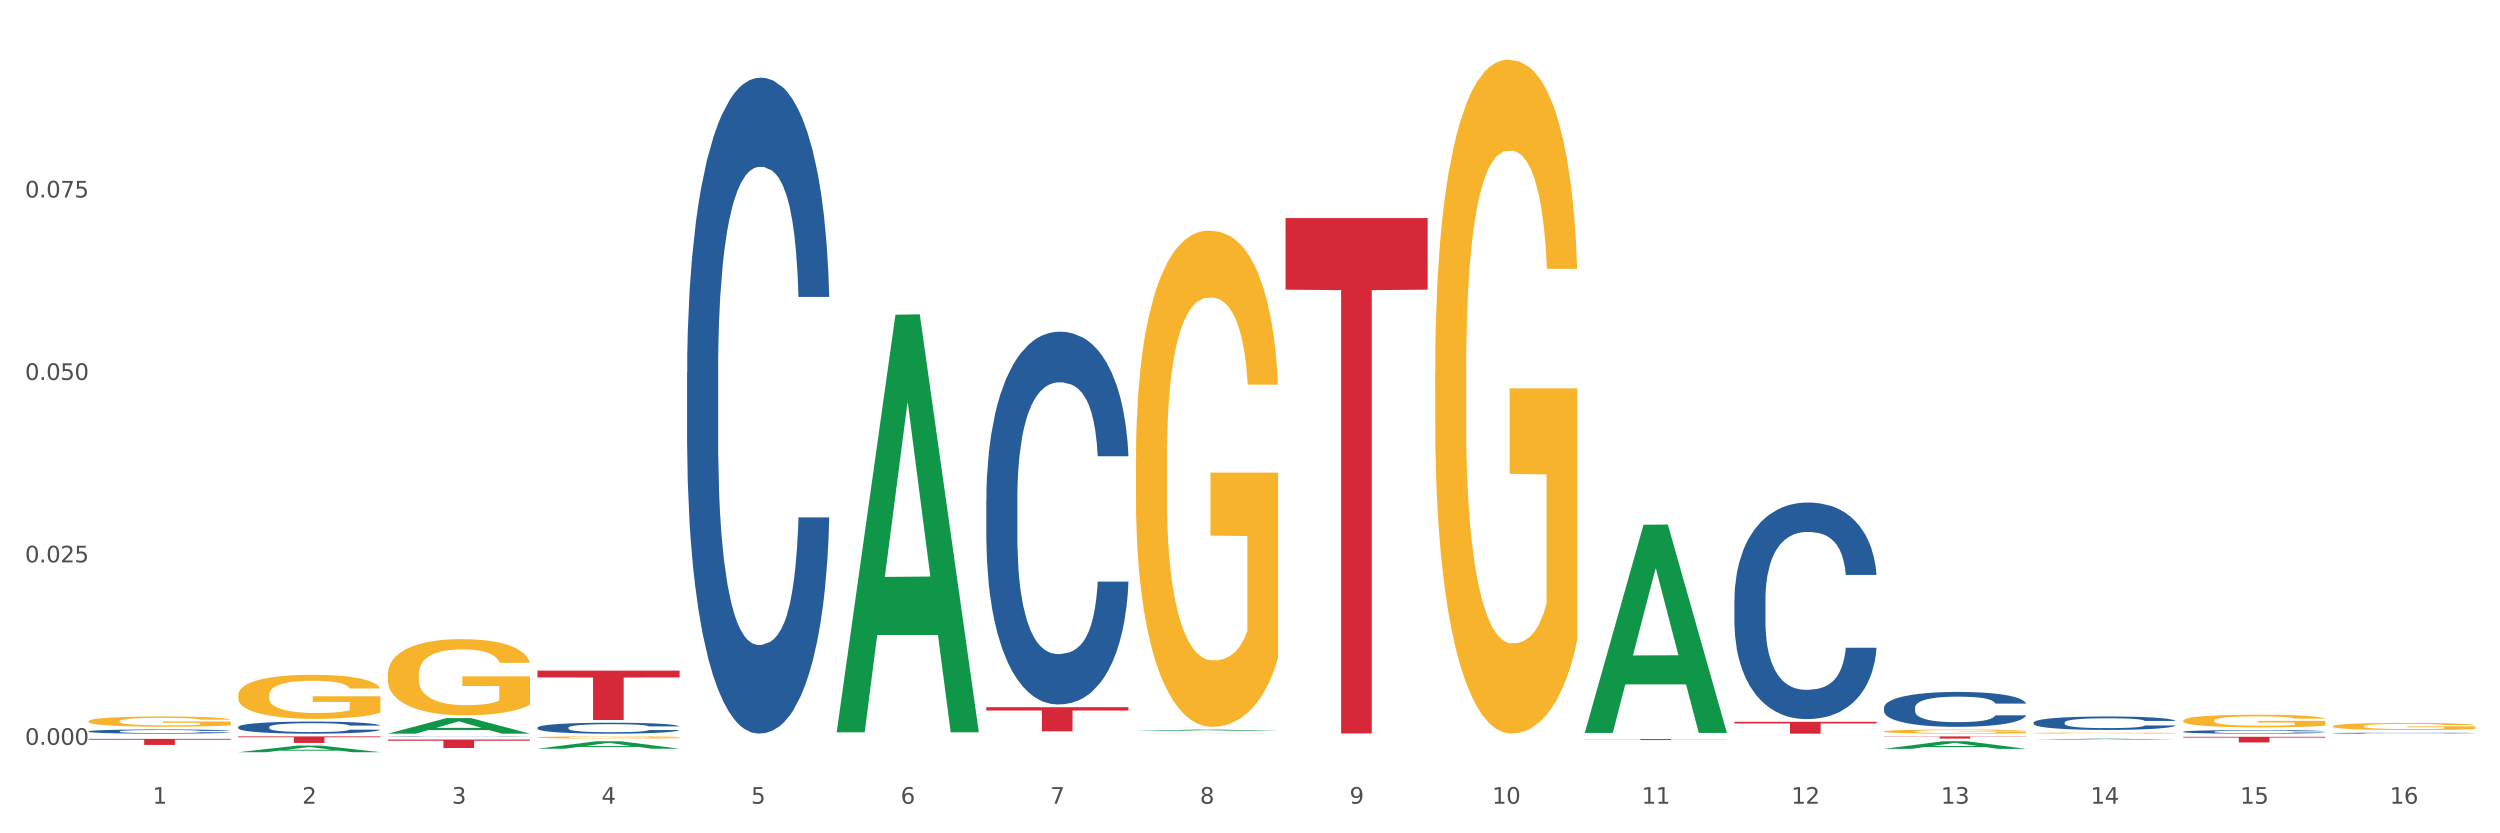
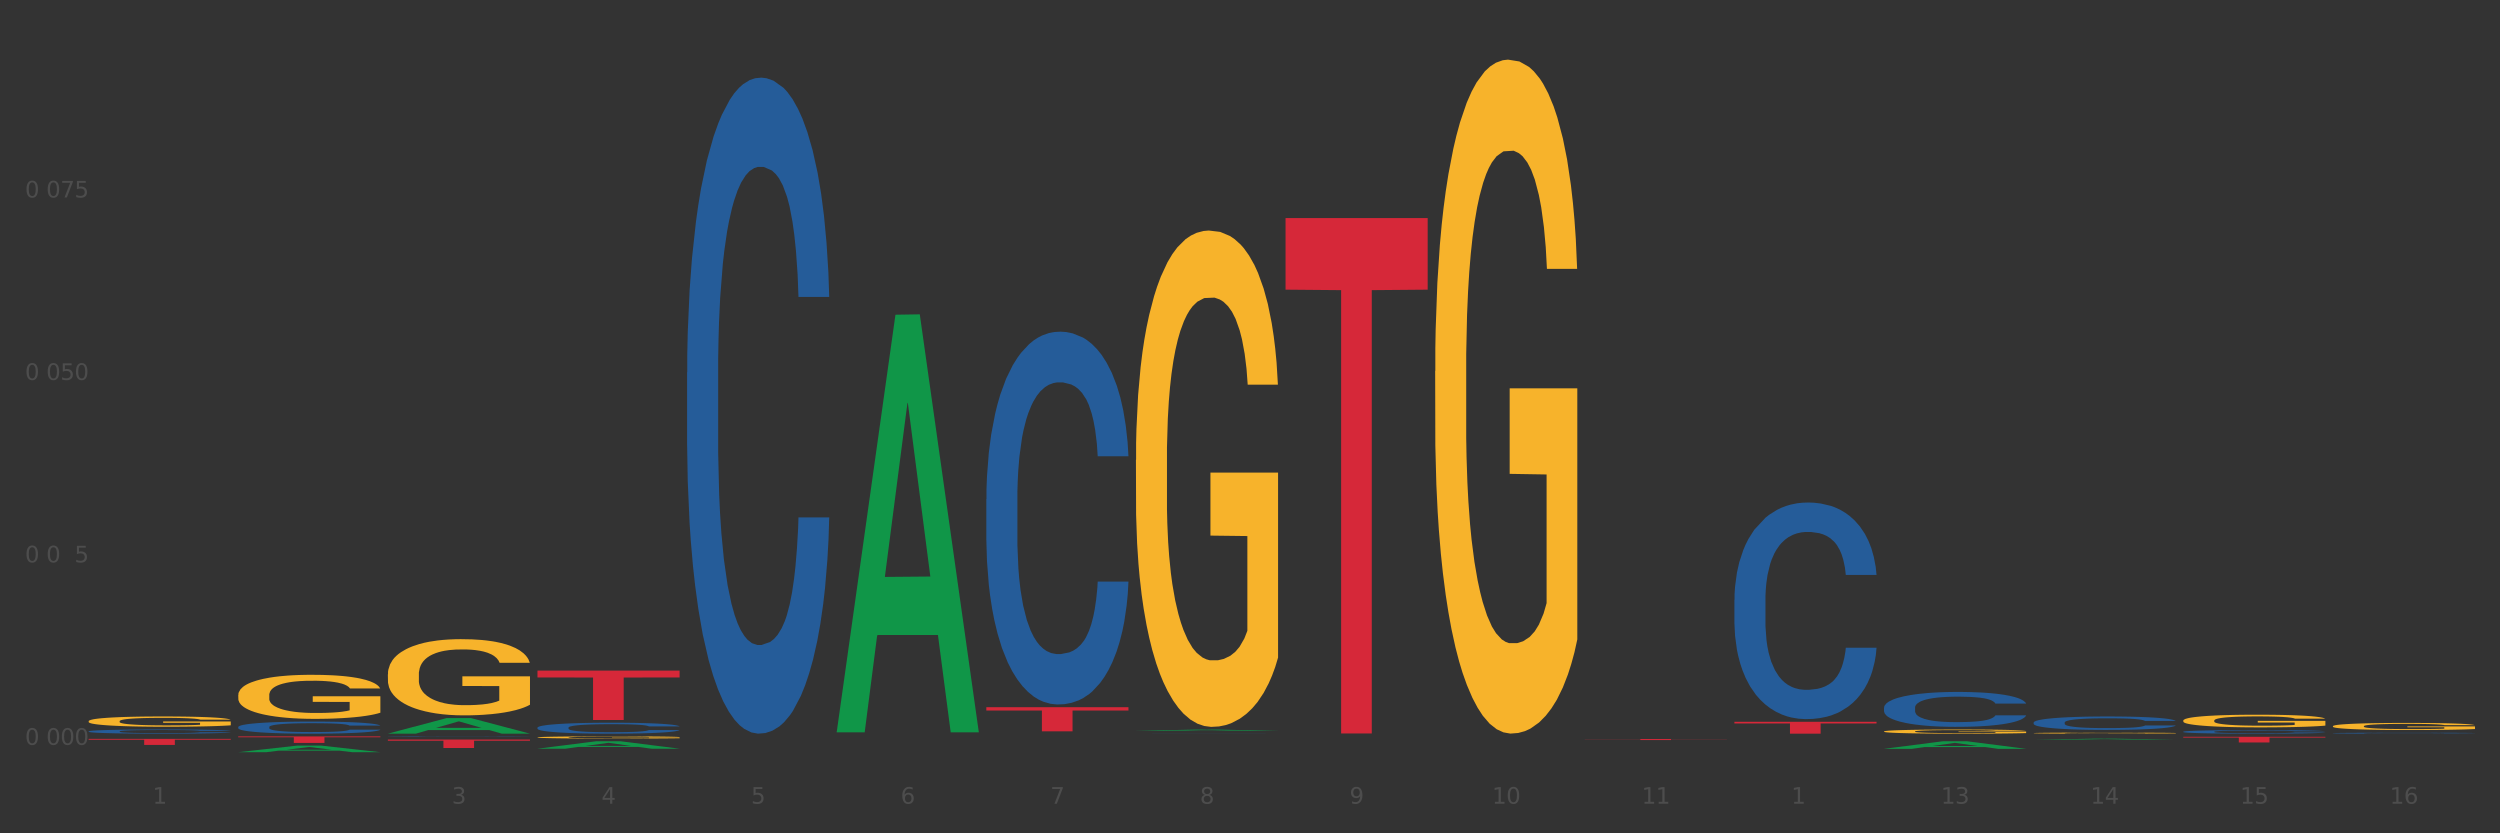
<svg xmlns="http://www.w3.org/2000/svg" xmlns:xlink="http://www.w3.org/1999/xlink" width="1080pt" height="360pt" viewBox="0 0 1080 360" version="1.1">
  <rect x="0" y="0" width="1080" height="360" fill="#333333" stroke="none" />
  <defs>
    <style type="text/css">*{stroke-linejoin: round; stroke-linecap: butt}</style>
  </defs>
  <g id="figure_1">
    <g id="patch_1">
-       <path d="M 0 360  L 1080 360  L 1080 0  L 0 0  z " style="fill: #ffffff; stroke: #ffffff; stroke-linejoin: miter" />
-     </g>
+       </g>
    <g id="axes_1">
      <g id="matplotlib.axis_1">
        <g id="xtick_1">
          <g id="text_1">
            <g style="fill: #4d4d4d" transform="translate(65.93 347.204) scale(0.096 -0.096)">
              <defs>
                <path id="DejaVuSans-31" d="M 794 531  L 1825 531  L 1825 4091  L 703 3866  L 703 4441  L 1819 4666  L 2450 4666  L 2450 531  L 3481 531  L 3481 0  L 794 0  L 794 531  z " transform="scale(0.016)" />
              </defs>
              <use xlink:href="#DejaVuSans-31" />
            </g>
          </g>
        </g>
        <g id="xtick_2">
          <g id="text_2">
            <g style="fill: #4d4d4d" transform="translate(130.565 347.204) scale(0.096 -0.096)">
              <defs>
-                 <path id="DejaVuSans-32" d="M 1228 531  L 3431 531  L 3431 0  L 469 0  L 469 531  Q 828 903 1448 1529  Q 2069 2156 2228 2338  Q 2531 2678 2651 2914  Q 2772 3150 2772 3378  Q 2772 3750 2511 3984  Q 2250 4219 1831 4219  Q 1534 4219 1204 4116  Q 875 4013 500 3803  L 500 4441  Q 881 4594 1212 4672  Q 1544 4750 1819 4750  Q 2544 4750 2975 4387  Q 3406 4025 3406 3419  Q 3406 3131 3298 2873  Q 3191 2616 2906 2266  Q 2828 2175 2409 1742  Q 1991 1309 1228 531  z " transform="scale(0.016)" />
-               </defs>
+                 </defs>
              <use xlink:href="#DejaVuSans-32" />
            </g>
          </g>
        </g>
        <g id="xtick_3">
          <g id="text_3">
            <g style="fill: #4d4d4d" transform="translate(195.199 347.204) scale(0.096 -0.096)">
              <defs>
                <path id="DejaVuSans-33" d="M 2597 2516  Q 3050 2419 3304 2112  Q 3559 1806 3559 1356  Q 3559 666 3084 287  Q 2609 -91 1734 -91  Q 1441 -91 1130 -33  Q 819 25 488 141  L 488 750  Q 750 597 1062 519  Q 1375 441 1716 441  Q 2309 441 2620 675  Q 2931 909 2931 1356  Q 2931 1769 2642 2001  Q 2353 2234 1838 2234  L 1294 2234  L 1294 2753  L 1863 2753  Q 2328 2753 2575 2939  Q 2822 3125 2822 3475  Q 2822 3834 2567 4026  Q 2313 4219 1838 4219  Q 1578 4219 1281 4162  Q 984 4106 628 3988  L 628 4550  Q 988 4650 1302 4700  Q 1616 4750 1894 4750  Q 2613 4750 3031 4423  Q 3450 4097 3450 3541  Q 3450 3153 3228 2886  Q 3006 2619 2597 2516  z " transform="scale(0.016)" />
              </defs>
              <use xlink:href="#DejaVuSans-33" />
            </g>
          </g>
        </g>
        <g id="xtick_4">
          <g id="text_4">
            <g style="fill: #4d4d4d" transform="translate(259.833 347.204) scale(0.096 -0.096)">
              <defs>
                <path id="DejaVuSans-34" d="M 2419 4116  L 825 1625  L 2419 1625  L 2419 4116  z M 2253 4666  L 3047 4666  L 3047 1625  L 3713 1625  L 3713 1100  L 3047 1100  L 3047 0  L 2419 0  L 2419 1100  L 313 1100  L 313 1709  L 2253 4666  z " transform="scale(0.016)" />
              </defs>
              <use xlink:href="#DejaVuSans-34" />
            </g>
          </g>
        </g>
        <g id="xtick_5">
          <g id="text_5">
            <g style="fill: #4d4d4d" transform="translate(324.467 347.204) scale(0.096 -0.096)">
              <defs>
                <path id="DejaVuSans-35" d="M 691 4666  L 3169 4666  L 3169 4134  L 1269 4134  L 1269 2991  Q 1406 3038 1543 3061  Q 1681 3084 1819 3084  Q 2600 3084 3056 2656  Q 3513 2228 3513 1497  Q 3513 744 3044 326  Q 2575 -91 1722 -91  Q 1428 -91 1123 -41  Q 819 9 494 109  L 494 744  Q 775 591 1075 516  Q 1375 441 1709 441  Q 2250 441 2565 725  Q 2881 1009 2881 1497  Q 2881 1984 2565 2268  Q 2250 2553 1709 2553  Q 1456 2553 1204 2497  Q 953 2441 691 2322  L 691 4666  z " transform="scale(0.016)" />
              </defs>
              <use xlink:href="#DejaVuSans-35" />
            </g>
          </g>
        </g>
        <g id="xtick_6">
          <g id="text_6">
            <g style="fill: #4d4d4d" transform="translate(389.102 347.204) scale(0.096 -0.096)">
              <defs>
                <path id="DejaVuSans-36" d="M 2113 2584  Q 1688 2584 1439 2293  Q 1191 2003 1191 1497  Q 1191 994 1439 701  Q 1688 409 2113 409  Q 2538 409 2786 701  Q 3034 994 3034 1497  Q 3034 2003 2786 2293  Q 2538 2584 2113 2584  z M 3366 4563  L 3366 3988  Q 3128 4100 2886 4159  Q 2644 4219 2406 4219  Q 1781 4219 1451 3797  Q 1122 3375 1075 2522  Q 1259 2794 1537 2939  Q 1816 3084 2150 3084  Q 2853 3084 3261 2657  Q 3669 2231 3669 1497  Q 3669 778 3244 343  Q 2819 -91 2113 -91  Q 1303 -91 875 529  Q 447 1150 447 2328  Q 447 3434 972 4092  Q 1497 4750 2381 4750  Q 2619 4750 2861 4703  Q 3103 4656 3366 4563  z " transform="scale(0.016)" />
              </defs>
              <use xlink:href="#DejaVuSans-36" />
            </g>
          </g>
        </g>
        <g id="xtick_7">
          <g id="text_7">
            <g style="fill: #4d4d4d" transform="translate(453.736 347.204) scale(0.096 -0.096)">
              <defs>
                <path id="DejaVuSans-37" d="M 525 4666  L 3525 4666  L 3525 4397  L 1831 0  L 1172 0  L 2766 4134  L 525 4134  L 525 4666  z " transform="scale(0.016)" />
              </defs>
              <use xlink:href="#DejaVuSans-37" />
            </g>
          </g>
        </g>
        <g id="xtick_8">
          <g id="text_8">
            <g style="fill: #4d4d4d" transform="translate(518.37 347.204) scale(0.096 -0.096)">
              <defs>
                <path id="DejaVuSans-38" d="M 2034 2216  Q 1584 2216 1326 1975  Q 1069 1734 1069 1313  Q 1069 891 1326 650  Q 1584 409 2034 409  Q 2484 409 2743 651  Q 3003 894 3003 1313  Q 3003 1734 2745 1975  Q 2488 2216 2034 2216  z M 1403 2484  Q 997 2584 770 2862  Q 544 3141 544 3541  Q 544 4100 942 4425  Q 1341 4750 2034 4750  Q 2731 4750 3128 4425  Q 3525 4100 3525 3541  Q 3525 3141 3298 2862  Q 3072 2584 2669 2484  Q 3125 2378 3379 2068  Q 3634 1759 3634 1313  Q 3634 634 3220 271  Q 2806 -91 2034 -91  Q 1263 -91 848 271  Q 434 634 434 1313  Q 434 1759 690 2068  Q 947 2378 1403 2484  z M 1172 3481  Q 1172 3119 1398 2916  Q 1625 2713 2034 2713  Q 2441 2713 2670 2916  Q 2900 3119 2900 3481  Q 2900 3844 2670 4047  Q 2441 4250 2034 4250  Q 1625 4250 1398 4047  Q 1172 3844 1172 3481  z " transform="scale(0.016)" />
              </defs>
              <use xlink:href="#DejaVuSans-38" />
            </g>
          </g>
        </g>
        <g id="xtick_9">
          <g id="text_9">
            <g style="fill: #4d4d4d" transform="translate(583.005 347.204) scale(0.096 -0.096)">
              <defs>
                <path id="DejaVuSans-39" d="M 703 97  L 703 672  Q 941 559 1184 500  Q 1428 441 1663 441  Q 2288 441 2617 861  Q 2947 1281 2994 2138  Q 2813 1869 2534 1725  Q 2256 1581 1919 1581  Q 1219 1581 811 2004  Q 403 2428 403 3163  Q 403 3881 828 4315  Q 1253 4750 1959 4750  Q 2769 4750 3195 4129  Q 3622 3509 3622 2328  Q 3622 1225 3098 567  Q 2575 -91 1691 -91  Q 1453 -91 1209 -44  Q 966 3 703 97  z M 1959 2075  Q 2384 2075 2632 2365  Q 2881 2656 2881 3163  Q 2881 3666 2632 3958  Q 2384 4250 1959 4250  Q 1534 4250 1286 3958  Q 1038 3666 1038 3163  Q 1038 2656 1286 2365  Q 1534 2075 1959 2075  z " transform="scale(0.016)" />
              </defs>
              <use xlink:href="#DejaVuSans-39" />
            </g>
          </g>
        </g>
        <g id="xtick_10">
          <g id="text_10">
            <g style="fill: #4d4d4d" transform="translate(644.585 347.204) scale(0.096 -0.096)">
              <defs>
                <path id="DejaVuSans-30" d="M 2034 4250  Q 1547 4250 1301 3770  Q 1056 3291 1056 2328  Q 1056 1369 1301 889  Q 1547 409 2034 409  Q 2525 409 2770 889  Q 3016 1369 3016 2328  Q 3016 3291 2770 3770  Q 2525 4250 2034 4250  z M 2034 4750  Q 2819 4750 3233 4129  Q 3647 3509 3647 2328  Q 3647 1150 3233 529  Q 2819 -91 2034 -91  Q 1250 -91 836 529  Q 422 1150 422 2328  Q 422 3509 836 4129  Q 1250 4750 2034 4750  z " transform="scale(0.016)" />
              </defs>
              <use xlink:href="#DejaVuSans-31" />
              <use xlink:href="#DejaVuSans-30" transform="translate(63.623 0)" />
            </g>
          </g>
        </g>
        <g id="xtick_11">
          <g id="text_11">
            <g style="fill: #4d4d4d" transform="translate(709.219 347.204) scale(0.096 -0.096)">
              <use xlink:href="#DejaVuSans-31" />
              <use xlink:href="#DejaVuSans-31" transform="translate(63.623 0)" />
            </g>
          </g>
        </g>
        <g id="xtick_12">
          <g id="text_12">
            <g style="fill: #4d4d4d" transform="translate(773.854 347.204) scale(0.096 -0.096)">
              <use xlink:href="#DejaVuSans-31" />
              <use xlink:href="#DejaVuSans-32" transform="translate(63.623 0)" />
            </g>
          </g>
        </g>
        <g id="xtick_13">
          <g id="text_13">
            <g style="fill: #4d4d4d" transform="translate(838.488 347.204) scale(0.096 -0.096)">
              <use xlink:href="#DejaVuSans-31" />
              <use xlink:href="#DejaVuSans-33" transform="translate(63.623 0)" />
            </g>
          </g>
        </g>
        <g id="xtick_14">
          <g id="text_14">
            <g style="fill: #4d4d4d" transform="translate(903.122 347.204) scale(0.096 -0.096)">
              <use xlink:href="#DejaVuSans-31" />
              <use xlink:href="#DejaVuSans-34" transform="translate(63.623 0)" />
            </g>
          </g>
        </g>
        <g id="xtick_15">
          <g id="text_15">
            <g style="fill: #4d4d4d" transform="translate(967.756 347.204) scale(0.096 -0.096)">
              <use xlink:href="#DejaVuSans-31" />
              <use xlink:href="#DejaVuSans-35" transform="translate(63.623 0)" />
            </g>
          </g>
        </g>
        <g id="xtick_16">
          <g id="text_16">
            <g style="fill: #4d4d4d" transform="translate(1032.391 347.204) scale(0.096 -0.096)">
              <use xlink:href="#DejaVuSans-31" />
              <use xlink:href="#DejaVuSans-36" transform="translate(63.623 0)" />
            </g>
          </g>
        </g>
        <g id="xtick_17" />
        <g id="xtick_18" />
        <g id="xtick_19" />
        <g id="xtick_20" />
        <g id="xtick_21" />
        <g id="xtick_22" />
        <g id="xtick_23" />
        <g id="xtick_24" />
        <g id="xtick_25" />
        <g id="xtick_26" />
        <g id="xtick_27" />
        <g id="xtick_28" />
        <g id="xtick_29" />
        <g id="xtick_30" />
        <g id="xtick_31" />
      </g>
      <g id="matplotlib.axis_2">
        <g id="ytick_1">
          <g id="text_17">
            <g style="fill: #4d4d4d" transform="translate(10.8 321.762) scale(0.096 -0.096)">
              <defs>
-                 <path id="DejaVuSans-2e" d="M 684 794  L 1344 794  L 1344 0  L 684 0  L 684 794  z " transform="scale(0.016)" />
-               </defs>
+                 </defs>
              <use xlink:href="#DejaVuSans-30" />
              <use xlink:href="#DejaVuSans-2e" transform="translate(63.623 0)" />
              <use xlink:href="#DejaVuSans-30" transform="translate(95.41 0)" />
              <use xlink:href="#DejaVuSans-30" transform="translate(159.033 0)" />
              <use xlink:href="#DejaVuSans-30" transform="translate(222.656 0)" />
            </g>
          </g>
        </g>
        <g id="ytick_2">
          <g id="text_18">
            <g style="fill: #4d4d4d" transform="translate(10.8 242.948) scale(0.096 -0.096)">
              <use xlink:href="#DejaVuSans-30" />
              <use xlink:href="#DejaVuSans-2e" transform="translate(63.623 0)" />
              <use xlink:href="#DejaVuSans-30" transform="translate(95.41 0)" />
              <use xlink:href="#DejaVuSans-32" transform="translate(159.033 0)" />
              <use xlink:href="#DejaVuSans-35" transform="translate(222.656 0)" />
            </g>
          </g>
        </g>
        <g id="ytick_3">
          <g id="text_19">
            <g style="fill: #4d4d4d" transform="translate(10.8 164.133) scale(0.096 -0.096)">
              <use xlink:href="#DejaVuSans-30" />
              <use xlink:href="#DejaVuSans-2e" transform="translate(63.623 0)" />
              <use xlink:href="#DejaVuSans-30" transform="translate(95.41 0)" />
              <use xlink:href="#DejaVuSans-35" transform="translate(159.033 0)" />
              <use xlink:href="#DejaVuSans-30" transform="translate(222.656 0)" />
            </g>
          </g>
        </g>
        <g id="ytick_4">
          <g id="text_20">
            <g style="fill: #4d4d4d" transform="translate(10.8 85.319) scale(0.096 -0.096)">
              <use xlink:href="#DejaVuSans-30" />
              <use xlink:href="#DejaVuSans-2e" transform="translate(63.623 0)" />
              <use xlink:href="#DejaVuSans-30" transform="translate(95.41 0)" />
              <use xlink:href="#DejaVuSans-37" transform="translate(159.033 0)" />
              <use xlink:href="#DejaVuSans-35" transform="translate(222.656 0)" />
            </g>
          </g>
        </g>
        <g id="ytick_5" />
        <g id="ytick_6" />
        <g id="ytick_7" />
        <g id="ytick_8" />
      </g>
      <g id="PolyCollection_1">
        <path d="M 102.917 324.944  L 102.981 324.941  L 128.301 322.106  L 138.809 322.103  L 164.32 324.95  L 152.166 324.95  L 146.659 324.287  L 120.515 324.287  L 120.325 324.297  L 115.008 324.95  L 102.917 324.95  L 102.917 324.944  L 123.807 323.891  L 143.367 323.889  L 133.682 322.71  L 133.555 322.705  L 133.429 322.713  L 123.744 323.889  L 123.807 323.891  L 102.917 324.944  z " clip-path="url(#p94729c328c)" style="fill: #109648" />
        <path d="M 167.552 316.933  L 167.615 316.926  L 192.936 310.214  L 203.444 310.207  L 228.954 316.945  L 216.8 316.945  L 211.293 315.376  L 185.149 315.376  L 184.96 315.402  L 179.642 316.945  L 167.552 316.945  L 167.552 316.933  L 188.441 314.44  L 208.001 314.434  L 198.316 311.644  L 198.19 311.631  L 198.063 311.65  L 188.378 314.434  L 188.441 314.44  L 167.552 316.933  z " clip-path="url(#p94729c328c)" style="fill: #109648" />
        <path d="M 232.186 323.433  L 232.249 323.43  L 257.57 320.221  L 268.078 320.218  L 293.588 323.439  L 281.435 323.439  L 275.927 322.689  L 249.784 322.689  L 249.594 322.701  L 244.276 323.439  L 232.186 323.439  L 232.186 323.433  L 253.075 322.241  L 272.636 322.238  L 262.95 320.905  L 262.824 320.898  L 262.697 320.908  L 253.012 322.238  L 253.075 322.241  L 232.186 323.433  z " clip-path="url(#p94729c328c)" style="fill: #109648" />
        <path d="M 361.454 316.04  L 361.518 315.871  L 386.838 135.959  L 397.346 135.789  L 422.857 316.38  L 410.703 316.38  L 405.196 274.327  L 379.052 274.327  L 378.862 275.005  L 373.545 316.38  L 361.454 316.38  L 361.454 316.04  L 382.344 249.23  L 401.904 249.061  L 392.219 174.281  L 392.092 173.942  L 391.966 174.451  L 382.281 249.061  L 382.344 249.23  L 361.454 316.04  z " clip-path="url(#p94729c328c)" style="fill: #109648" />
-         <path d="M 684.626 316.456  L 684.689 316.372  L 710.01 226.686  L 720.518 226.601  L 746.029 316.625  L 733.875 316.625  L 728.367 295.662  L 702.224 295.662  L 702.034 296  L 696.717 316.625  L 684.626 316.625  L 684.626 316.456  L 705.515 283.152  L 725.076 283.067  L 715.391 245.789  L 715.264 245.62  L 715.137 245.874  L 705.452 283.067  L 705.515 283.152  L 684.626 316.456  z " clip-path="url(#p94729c328c)" style="fill: #109648" />
        <path d="M 490.723 315.751  L 490.786 315.751  L 516.107 315.186  L 526.615 315.186  L 552.126 315.752  L 539.972 315.752  L 534.464 315.62  L 508.321 315.62  L 508.131 315.622  L 502.814 315.752  L 490.723 315.752  L 490.723 315.751  L 511.613 315.542  L 531.173 315.541  L 521.488 315.306  L 521.361 315.305  L 521.234 315.307  L 511.549 315.541  L 511.613 315.542  L 490.723 315.751  z " clip-path="url(#p94729c328c)" style="fill: #109648" />
        <path d="M 878.529 319.605  L 878.592 319.605  L 903.913 319.117  L 914.421 319.116  L 939.931 319.606  L 927.777 319.606  L 922.27 319.492  L 896.127 319.492  L 895.937 319.494  L 890.619 319.606  L 878.529 319.606  L 878.529 319.605  L 899.418 319.424  L 918.979 319.424  L 909.293 319.221  L 909.167 319.22  L 909.04 319.221  L 899.355 319.424  L 899.418 319.424  L 878.529 319.605  z " clip-path="url(#p94729c328c)" style="fill: #109648" />
        <path d="M 813.895 323.491  L 813.958 323.488  L 839.278 320.234  L 849.787 320.231  L 875.297 323.497  L 863.143 323.497  L 857.636 322.736  L 831.492 322.736  L 831.302 322.749  L 825.985 323.497  L 813.895 323.497  L 813.895 323.491  L 834.784 322.283  L 854.344 322.28  L 844.659 320.927  L 844.533 320.921  L 844.406 320.93  L 834.721 322.28  L 834.784 322.283  L 813.895 323.491  z " clip-path="url(#p94729c328c)" style="fill: #109648" />
        <path d="M 943.163 318.304  L 1004.566 318.304  L 1004.566 318.642  L 980.412 318.645  L 980.412 320.743  L 967.171 320.743  L 967.171 318.645  L 943.163 318.642  L 943.163 318.306  L 943.163 318.304  z " clip-path="url(#p94729c328c)" style="fill: #d62839" />
-         <path d="M 813.895 318.115  L 875.297 318.115  L 875.297 318.246  L 851.143 318.247  L 851.143 319.062  L 837.903 319.062  L 837.903 318.247  L 813.895 318.246  L 813.895 318.116  L 813.895 318.115  z " clip-path="url(#p94729c328c)" style="fill: #d62839" />
        <path d="M 1007.797 313.722  L 1007.87 313.719  L 1007.87 313.618  L 1008.015 313.531  L 1008.74 313.321  L 1009.827 313.147  L 1010.625 313.055  L 1011.422 312.979  L 1012.365 312.903  L 1013.524 312.825  L 1015.627 312.71  L 1016.932 312.651  L 1018.527 312.589  L 1021.426 312.5  L 1023.529 312.449  L 1025.703 312.407  L 1029.256 312.357  L 1031.576 312.334  L 1034.04 312.317  L 1037.013 312.306  L 1039.26 312.303  L 1044.19 312.312  L 1048.394 312.337  L 1050.424 312.357  L 1053.034 312.39  L 1054.411 312.413  L 1056.659 312.458  L 1058.978 312.516  L 1060.573 312.567  L 1062.966 312.662  L 1064.778 312.758  L 1066.445 312.875  L 1067.315 312.957  L 1067.968 313.032  L 1068.548 313.119  L 1069.128 313.257  L 1056.079 313.257  L 1055.571 313.158  L 1054.774 313.066  L 1053.614 312.976  L 1052.599 312.92  L 1050.859 312.85  L 1049.264 312.805  L 1047.597 312.772  L 1045.567 312.744  L 1043.972 312.73  L 1041.725 312.718  L 1037.303 312.721  L 1034.33 312.744  L 1032.3 312.772  L 1030.996 312.797  L 1029.836 312.825  L 1028.531 312.864  L 1027.008 312.923  L 1025.921 312.976  L 1024.834 313.044  L 1023.964 313.111  L 1023.166 313.189  L 1022.514 313.273  L 1022.006 313.36  L 1021.571 313.467  L 1021.209 313.643  L 1021.209 314.027  L 1021.354 314.114  L 1021.716 314.229  L 1022.151 314.316  L 1022.876 314.42  L 1023.529 314.49  L 1024.761 314.591  L 1026.138 314.675  L 1027.226 314.728  L 1028.313 314.773  L 1030.198 314.835  L 1032.3 314.885  L 1034.113 314.916  L 1036.578 314.944  L 1038.245 314.955  L 1039.695 314.961  L 1043.247 314.961  L 1045.784 314.953  L 1048.612 314.933  L 1050.786 314.908  L 1052.599 314.877  L 1054.629 314.826  L 1055.934 314.779  L 1055.934 314.193  L 1039.985 314.19  L 1039.985 313.8  L 1069.2 313.8  L 1069.2 314.944  L 1067.968 315.003  L 1066.59 315.056  L 1065.14 315.104  L 1062.966 315.163  L 1060.356 315.219  L 1058.036 315.258  L 1055.571 315.292  L 1052.671 315.323  L 1048.902 315.351  L 1046.582 315.362  L 1043.682 315.37  L 1040.275 315.373  L 1037.303 315.367  L 1034.403 315.353  L 1031.358 315.328  L 1028.386 315.292  L 1026.138 315.255  L 1023.891 315.211  L 1021.499 315.152  L 1019.614 315.096  L 1018.164 315.045  L 1016.569 314.981  L 1014.829 314.897  L 1013.524 314.821  L 1012.365 314.742  L 1011.132 314.641  L 1010.262 314.555  L 1009.392 314.445  L 1008.885 314.364  L 1008.305 314.238  L 1007.87 314.061  L 1007.797 313.722  z " clip-path="url(#p94729c328c)" style="fill: #f7b32b" />
        <path d="M 943.163 311.285  L 943.236 311.28  L 943.236 311.1  L 943.381 310.945  L 944.106 310.57  L 945.193 310.26  L 945.99 310.095  L 946.788 309.96  L 947.73 309.825  L 948.89 309.685  L 950.992 309.48  L 952.297 309.375  L 953.892 309.265  L 956.792 309.105  L 958.894 309.015  L 961.069 308.94  L 964.621 308.85  L 966.941 308.81  L 969.406 308.78  L 972.378 308.76  L 974.626 308.755  L 979.555 308.77  L 983.76 308.815  L 985.79 308.85  L 988.4 308.91  L 989.777 308.95  L 992.024 309.03  L 994.344 309.135  L 995.939 309.225  L 998.331 309.395  L 1000.144 309.565  L 1001.811 309.775  L 1002.681 309.92  L 1003.333 310.055  L 1003.913 310.21  L 1004.493 310.455  L 991.444 310.455  L 990.937 310.28  L 990.139 310.115  L 988.979 309.955  L 987.965 309.855  L 986.225 309.73  L 984.63 309.65  L 982.962 309.59  L 980.933 309.54  L 979.338 309.515  L 977.09 309.495  L 972.668 309.5  L 969.696 309.54  L 967.666 309.59  L 966.361 309.635  L 965.201 309.685  L 963.896 309.755  L 962.374 309.86  L 961.287 309.955  L 960.199 310.075  L 959.329 310.195  L 958.532 310.335  L 957.879 310.485  L 957.372 310.64  L 956.937 310.83  L 956.575 311.145  L 956.575 311.83  L 956.72 311.985  L 957.082 312.19  L 957.517 312.345  L 958.242 312.53  L 958.894 312.655  L 960.127 312.834  L 961.504 312.984  L 962.592 313.079  L 963.679 313.159  L 965.564 313.269  L 967.666 313.359  L 969.479 313.414  L 971.943 313.464  L 973.611 313.484  L 975.061 313.494  L 978.613 313.494  L 981.15 313.479  L 983.977 313.444  L 986.152 313.399  L 987.965 313.344  L 989.994 313.254  L 991.299 313.169  L 991.299 312.125  L 975.351 312.12  L 975.351 311.425  L 1004.566 311.425  L 1004.566 313.464  L 1003.333 313.569  L 1001.956 313.664  L 1000.506 313.749  L 998.331 313.854  L 995.721 313.954  L 993.402 314.024  L 990.937 314.084  L 988.037 314.139  L 984.267 314.189  L 981.948 314.209  L 979.048 314.224  L 975.641 314.229  L 972.668 314.219  L 969.768 314.194  L 966.724 314.149  L 963.751 314.084  L 961.504 314.019  L 959.257 313.939  L 956.865 313.834  L 954.98 313.734  L 953.53 313.644  L 951.935 313.529  L 950.195 313.379  L 948.89 313.244  L 947.73 313.104  L 946.498 312.924  L 945.628 312.769  L 944.758 312.575  L 944.251 312.43  L 943.671 312.205  L 943.236 311.89  L 943.163 311.285  z " clip-path="url(#p94729c328c)" style="fill: #f7b32b" />
        <path d="M 38.283 319.194  L 99.686 319.194  L 99.686 319.557  L 75.532 319.559  L 75.532 321.805  L 62.291 321.805  L 62.291 319.559  L 38.283 319.557  L 38.283 319.196  L 38.283 319.194  z " clip-path="url(#p94729c328c)" style="fill: #d62839" />
        <path d="M 102.917 318.115  L 164.32 318.115  L 164.32 318.507  L 140.166 318.509  L 140.166 320.934  L 126.925 320.934  L 126.925 318.509  L 102.917 318.507  L 102.917 318.117  L 102.917 318.115  z " clip-path="url(#p94729c328c)" style="fill: #d62839" />
        <path d="M 943.163 316.094  L 943.236 316.092  L 943.236 316.053  L 943.453 315.999  L 944.252 315.9  L 945.268 315.825  L 947.01 315.738  L 947.953 315.701  L 949.187 315.66  L 951.728 315.594  L 954.631 315.537  L 956.663 315.506  L 958.187 315.486  L 961.598 315.451  L 963.558 315.435  L 965.59 315.423  L 967.332 315.414  L 970.235 315.404  L 972.558 315.4  L 975.243 315.399  L 977.493 315.4  L 980.469 315.406  L 984.824 315.423  L 986.493 315.432  L 988.743 315.449  L 991.066 315.472  L 992.953 315.495  L 995.13 315.527  L 997.38 315.57  L 999.558 315.623  L 1001.082 315.673  L 1002.316 315.725  L 1003.404 315.788  L 1004.203 315.858  L 1004.566 315.916  L 991.284 315.916  L 990.921 315.863  L 990.195 315.807  L 989.469 315.769  L 988.671 315.738  L 987.437 315.702  L 986.348 315.68  L 984.534 315.653  L 982.864 315.636  L 981.485 315.626  L 979.816 315.618  L 976.26 315.609  L 973.719 315.609  L 972.122 315.612  L 970.163 315.619  L 968.494 315.629  L 966.534 315.646  L 965.01 315.664  L 963.485 315.688  L 962.615 315.705  L 961.308 315.736  L 960.437 315.762  L 959.276 315.805  L 958.623 315.836  L 957.461 315.917  L 956.953 315.976  L 956.736 316.017  L 956.59 316.062  L 956.59 316.283  L 957.026 316.382  L 957.389 316.424  L 957.969 316.472  L 959.058 316.534  L 960.655 316.595  L 962.324 316.639  L 963.703 316.666  L 965.01 316.685  L 966.316 316.701  L 967.913 316.715  L 969.219 316.724  L 971.179 316.732  L 973.502 316.736  L 975.316 316.736  L 979.018 316.729  L 980.687 316.722  L 982.284 316.712  L 984.026 316.697  L 985.405 316.68  L 986.203 316.667  L 987.509 316.64  L 988.526 316.612  L 989.397 316.579  L 989.977 316.551  L 990.63 316.509  L 991.138 316.461  L 991.284 316.435  L 1004.566 316.435  L 1004.275 316.486  L 1003.767 316.536  L 1002.751 316.602  L 1001.953 316.64  L 1000.719 316.687  L 999.413 316.726  L 997.598 316.77  L 995.929 316.803  L 994.187 316.831  L 992.3 316.856  L 988.888 316.892  L 987.655 316.902  L 985.042 316.918  L 983.009 316.928  L 980.034 316.938  L 976.985 316.944  L 973.792 316.945  L 970.961 316.942  L 967.84 316.934  L 965.881 316.926  L 963.703 316.913  L 961.163 316.893  L 958.768 316.869  L 956.518 316.841  L 954.413 316.808  L 952.453 316.772  L 949.913 316.711  L 948.026 316.652  L 946.647 316.596  L 945.703 316.55  L 944.76 316.49  L 944.252 316.45  L 943.453 316.351  L 943.163 316.259  L 943.163 316.094  z " clip-path="url(#p94729c328c)" style="fill: #255c99" />
        <path d="M 1007.797 316.724  L 1007.87 316.723  L 1007.87 316.713  L 1008.088 316.699  L 1008.886 316.673  L 1009.902 316.654  L 1011.644 316.631  L 1012.588 316.621  L 1013.822 316.611  L 1016.362 316.593  L 1019.265 316.579  L 1021.297 316.57  L 1022.821 316.565  L 1026.233 316.556  L 1028.192 316.552  L 1030.225 316.549  L 1031.967 316.547  L 1034.87 316.544  L 1037.192 316.543  L 1039.878 316.543  L 1042.128 316.543  L 1045.103 316.544  L 1049.458 316.549  L 1051.128 316.551  L 1053.378 316.556  L 1055.7 316.562  L 1057.587 316.568  L 1059.765 316.576  L 1062.015 316.587  L 1064.192 316.601  L 1065.716 316.614  L 1066.95 316.627  L 1068.039 316.644  L 1068.837 316.662  L 1069.2 316.677  L 1055.918 316.677  L 1055.555 316.664  L 1054.829 316.649  L 1054.103 316.639  L 1053.305 316.631  L 1052.071 316.622  L 1050.982 316.616  L 1049.168 316.609  L 1047.499 316.604  L 1046.12 316.602  L 1044.45 316.6  L 1040.894 316.597  L 1038.354 316.597  L 1036.757 316.598  L 1034.797 316.6  L 1033.128 316.602  L 1031.168 316.607  L 1029.644 316.612  L 1028.12 316.618  L 1027.249 316.622  L 1025.942 316.63  L 1025.071 316.637  L 1023.91 316.648  L 1023.257 316.657  L 1022.096 316.678  L 1021.588 316.693  L 1021.37 316.704  L 1021.225 316.715  L 1021.225 316.773  L 1021.66 316.799  L 1022.023 316.81  L 1022.604 316.822  L 1023.692 316.838  L 1025.289 316.854  L 1026.959 316.865  L 1028.338 316.872  L 1029.644 316.878  L 1030.95 316.882  L 1032.547 316.885  L 1033.854 316.888  L 1035.813 316.89  L 1038.136 316.891  L 1039.95 316.891  L 1043.652 316.889  L 1045.321 316.887  L 1046.918 316.885  L 1048.66 316.881  L 1050.039 316.876  L 1050.837 316.873  L 1052.144 316.866  L 1053.16 316.858  L 1054.031 316.85  L 1054.611 316.843  L 1055.265 316.832  L 1055.773 316.819  L 1055.918 316.813  L 1069.2 316.813  L 1068.91 316.826  L 1068.402 316.839  L 1067.386 316.856  L 1066.587 316.866  L 1065.353 316.878  L 1064.047 316.888  L 1062.232 316.9  L 1060.563 316.908  L 1058.821 316.916  L 1056.934 316.922  L 1053.523 316.931  L 1052.289 316.934  L 1049.676 316.938  L 1047.644 316.941  L 1044.668 316.943  L 1041.62 316.945  L 1038.426 316.945  L 1035.596 316.945  L 1032.475 316.942  L 1030.515 316.94  L 1028.338 316.937  L 1025.797 316.932  L 1023.402 316.925  L 1021.152 316.918  L 1019.047 316.91  L 1017.088 316.9  L 1014.547 316.884  L 1012.66 316.869  L 1011.281 316.854  L 1010.338 316.842  L 1009.394 316.827  L 1008.886 316.816  L 1008.088 316.79  L 1007.797 316.767  L 1007.797 316.724  z " clip-path="url(#p94729c328c)" style="fill: #255c99" />
        <path d="M 38.283 315.942  L 38.356 315.94  L 38.356 315.894  L 38.573 315.831  L 39.372 315.714  L 40.388 315.626  L 42.13 315.523  L 43.073 315.48  L 44.307 315.431  L 46.847 315.353  L 49.751 315.287  L 51.783 315.25  L 53.307 315.227  L 56.718 315.185  L 58.678 315.167  L 60.71 315.152  L 62.452 315.142  L 65.355 315.13  L 67.678 315.125  L 70.363 315.124  L 72.613 315.125  L 75.589 315.132  L 79.944 315.152  L 81.613 315.164  L 83.863 315.183  L 86.186 315.21  L 88.073 315.237  L 90.25 315.275  L 92.5 315.325  L 94.678 315.388  L 96.202 315.446  L 97.436 315.508  L 98.524 315.583  L 99.323 315.664  L 99.686 315.732  L 86.403 315.732  L 86.041 315.671  L 85.315 315.604  L 84.589 315.559  L 83.791 315.523  L 82.557 315.481  L 81.468 315.455  L 79.654 315.423  L 77.984 315.403  L 76.605 315.391  L 74.936 315.381  L 71.379 315.371  L 68.839 315.371  L 67.242 315.375  L 65.283 315.383  L 63.613 315.395  L 61.654 315.415  L 60.13 315.436  L 58.605 315.465  L 57.734 315.485  L 56.428 315.521  L 55.557 315.551  L 54.396 315.603  L 53.743 315.639  L 52.581 315.734  L 52.073 315.804  L 51.855 315.852  L 51.71 315.906  L 51.71 316.165  L 52.146 316.282  L 52.509 316.331  L 53.089 316.388  L 54.178 316.461  L 55.775 316.533  L 57.444 316.584  L 58.823 316.616  L 60.13 316.639  L 61.436 316.657  L 63.033 316.674  L 64.339 316.684  L 66.299 316.694  L 68.621 316.699  L 70.436 316.699  L 74.137 316.691  L 75.807 316.682  L 77.404 316.671  L 79.145 316.653  L 80.524 316.633  L 81.323 316.618  L 82.629 316.586  L 83.645 316.553  L 84.516 316.514  L 85.097 316.481  L 85.75 316.431  L 86.258 316.375  L 86.403 316.345  L 99.686 316.345  L 99.395 316.405  L 98.887 316.463  L 97.871 316.541  L 97.073 316.586  L 95.839 316.641  L 94.532 316.687  L 92.718 316.739  L 91.049 316.777  L 89.307 316.811  L 87.42 316.841  L 84.008 316.882  L 82.774 316.894  L 80.162 316.914  L 78.129 316.925  L 75.154 316.937  L 72.105 316.944  L 68.912 316.945  L 66.081 316.942  L 62.96 316.932  L 61.001 316.922  L 58.823 316.907  L 56.283 316.884  L 53.888 316.855  L 51.638 316.822  L 49.533 316.784  L 47.573 316.741  L 45.033 316.669  L 43.146 316.599  L 41.767 316.534  L 40.823 316.479  L 39.88 316.41  L 39.372 316.361  L 38.573 316.245  L 38.283 316.137  L 38.283 315.942  z " clip-path="url(#p94729c328c)" style="fill: #255c99" />
        <path d="M 102.917 314.067  L 102.99 314.062  L 102.99 313.929  L 103.208 313.747  L 104.006 313.413  L 105.022 313.16  L 106.764 312.864  L 107.708 312.74  L 108.941 312.602  L 111.482 312.377  L 114.385 312.186  L 116.417 312.081  L 117.941 312.014  L 121.353 311.895  L 123.312 311.843  L 125.344 311.8  L 127.086 311.771  L 129.99 311.738  L 132.312 311.723  L 134.998 311.718  L 137.248 311.723  L 140.223 311.742  L 144.578 311.8  L 146.247 311.833  L 148.497 311.89  L 150.82 311.967  L 152.707 312.043  L 154.884 312.153  L 157.134 312.296  L 159.312 312.477  L 160.836 312.644  L 162.07 312.821  L 163.159 313.036  L 163.957 313.27  L 164.32 313.466  L 151.038 313.466  L 150.675 313.289  L 149.949 313.098  L 149.223 312.969  L 148.425 312.864  L 147.191 312.745  L 146.102 312.668  L 144.288 312.578  L 142.618 312.52  L 141.239 312.487  L 139.57 312.458  L 136.014 312.43  L 133.473 312.43  L 131.877 312.439  L 129.917 312.463  L 128.248 312.497  L 126.288 312.554  L 124.764 312.616  L 123.24 312.697  L 122.369 312.754  L 121.062 312.859  L 120.191 312.945  L 119.03 313.093  L 118.377 313.198  L 117.216 313.47  L 116.707 313.671  L 116.49 313.809  L 116.345 313.962  L 116.345 314.707  L 116.78 315.041  L 117.143 315.184  L 117.724 315.346  L 118.812 315.556  L 120.409 315.762  L 122.078 315.909  L 123.457 316  L 124.764 316.067  L 126.07 316.12  L 127.667 316.167  L 128.973 316.196  L 130.933 316.225  L 133.256 316.239  L 135.07 316.239  L 138.772 316.215  L 140.441 316.191  L 142.038 316.158  L 143.78 316.105  L 145.159 316.048  L 145.957 316.005  L 147.264 315.914  L 148.28 315.819  L 149.151 315.709  L 149.731 315.614  L 150.385 315.47  L 150.893 315.308  L 151.038 315.222  L 164.32 315.222  L 164.03 315.394  L 163.521 315.561  L 162.505 315.785  L 161.707 315.914  L 160.473 316.072  L 159.167 316.205  L 157.352 316.353  L 155.683 316.463  L 153.941 316.559  L 152.054 316.645  L 148.643 316.764  L 147.409 316.797  L 144.796 316.855  L 142.764 316.888  L 139.788 316.921  L 136.74 316.941  L 133.546 316.945  L 130.715 316.936  L 127.594 316.907  L 125.635 316.878  L 123.457 316.836  L 120.917 316.769  L 118.522 316.688  L 116.272 316.592  L 114.167 316.482  L 112.208 316.358  L 109.667 316.153  L 107.78 315.952  L 106.401 315.766  L 105.458 315.609  L 104.514 315.408  L 104.006 315.27  L 103.208 314.936  L 102.917 314.625  L 102.917 314.067  z " clip-path="url(#p94729c328c)" style="fill: #255c99" />
        <path d="M 167.552 318.205  L 167.624 318.205  L 167.624 318.2  L 167.842 318.193  L 168.64 318.18  L 169.656 318.17  L 171.398 318.159  L 172.342 318.154  L 173.576 318.149  L 176.116 318.14  L 179.019 318.133  L 181.051 318.129  L 182.576 318.126  L 185.987 318.122  L 187.947 318.12  L 189.979 318.118  L 191.721 318.117  L 194.624 318.115  L 196.946 318.115  L 199.632 318.115  L 201.882 318.115  L 204.858 318.116  L 209.212 318.118  L 210.882 318.119  L 213.132 318.121  L 215.454 318.124  L 217.341 318.127  L 219.519 318.131  L 221.769 318.137  L 223.946 318.144  L 225.47 318.15  L 226.704 318.157  L 227.793 318.166  L 228.591 318.175  L 228.954 318.182  L 215.672 318.182  L 215.309 318.175  L 214.583 318.168  L 213.858 318.163  L 213.059 318.159  L 211.825 318.154  L 210.737 318.151  L 208.922 318.148  L 207.253 318.146  L 205.874 318.144  L 204.204 318.143  L 200.648 318.142  L 198.108 318.142  L 196.511 318.143  L 194.551 318.143  L 192.882 318.145  L 190.922 318.147  L 189.398 318.149  L 187.874 318.152  L 187.003 318.155  L 185.697 318.159  L 184.826 318.162  L 183.664 318.168  L 183.011 318.172  L 181.85 318.182  L 181.342 318.19  L 181.124 318.195  L 180.979 318.201  L 180.979 318.23  L 181.414 318.243  L 181.777 318.248  L 182.358 318.255  L 183.447 318.263  L 185.043 318.271  L 186.713 318.276  L 188.092 318.28  L 189.398 318.282  L 190.705 318.285  L 192.301 318.286  L 193.608 318.287  L 195.567 318.289  L 197.89 318.289  L 199.704 318.289  L 203.406 318.288  L 205.075 318.287  L 206.672 318.286  L 208.414 318.284  L 209.793 318.282  L 210.591 318.28  L 211.898 318.277  L 212.914 318.273  L 213.785 318.269  L 214.366 318.265  L 215.019 318.259  L 215.527 318.253  L 215.672 318.25  L 228.954 318.25  L 228.664 318.257  L 228.156 318.263  L 227.14 318.272  L 226.341 318.277  L 225.107 318.283  L 223.801 318.288  L 221.987 318.294  L 220.317 318.298  L 218.575 318.301  L 216.688 318.305  L 213.277 318.309  L 212.043 318.311  L 209.43 318.313  L 207.398 318.314  L 204.422 318.315  L 201.374 318.316  L 198.18 318.316  L 195.35 318.316  L 192.229 318.315  L 190.269 318.314  L 188.092 318.312  L 185.551 318.31  L 183.156 318.306  L 180.906 318.303  L 178.801 318.299  L 176.842 318.294  L 174.302 318.286  L 172.414 318.278  L 171.035 318.271  L 170.092 318.265  L 169.148 318.257  L 168.64 318.252  L 167.842 318.239  L 167.552 318.227  L 167.552 318.205  z " clip-path="url(#p94729c328c)" style="fill: #255c99" />
        <path d="M 232.186 314.338  L 232.258 314.334  L 232.258 314.213  L 232.476 314.049  L 233.275 313.746  L 234.291 313.517  L 236.033 313.249  L 236.976 313.136  L 238.21 313.011  L 240.75 312.808  L 243.654 312.635  L 245.686 312.54  L 247.21 312.479  L 250.621 312.371  L 252.581 312.324  L 254.613 312.285  L 256.355 312.259  L 259.258 312.229  L 261.581 312.216  L 264.266 312.211  L 266.516 312.216  L 269.492 312.233  L 273.847 312.285  L 275.516 312.315  L 277.766 312.367  L 280.089 312.436  L 281.976 312.505  L 284.153 312.605  L 286.403 312.734  L 288.58 312.899  L 290.105 313.05  L 291.338 313.21  L 292.427 313.405  L 293.226 313.616  L 293.588 313.794  L 280.306 313.794  L 279.943 313.634  L 279.218 313.461  L 278.492 313.344  L 277.693 313.249  L 276.46 313.141  L 275.371 313.072  L 273.556 312.989  L 271.887 312.938  L 270.508 312.907  L 268.839 312.881  L 265.282 312.855  L 262.742 312.855  L 261.145 312.864  L 259.186 312.886  L 257.516 312.916  L 255.557 312.968  L 254.032 313.024  L 252.508 313.098  L 251.637 313.149  L 250.331 313.245  L 249.46 313.322  L 248.299 313.456  L 247.645 313.552  L 246.484 313.798  L 245.976 313.98  L 245.758 314.105  L 245.613 314.243  L 245.613 314.918  L 246.049 315.22  L 246.412 315.35  L 246.992 315.497  L 248.081 315.687  L 249.678 315.873  L 251.347 316.007  L 252.726 316.089  L 254.032 316.15  L 255.339 316.197  L 256.936 316.241  L 258.242 316.267  L 260.202 316.292  L 262.524 316.305  L 264.339 316.305  L 268.04 316.284  L 269.71 316.262  L 271.306 316.232  L 273.048 316.184  L 274.427 316.133  L 275.226 316.094  L 276.532 316.011  L 277.548 315.925  L 278.419 315.826  L 279 315.739  L 279.653 315.609  L 280.161 315.462  L 280.306 315.385  L 293.588 315.385  L 293.298 315.54  L 292.79 315.692  L 291.774 315.895  L 290.976 316.011  L 289.742 316.154  L 288.435 316.275  L 286.621 316.409  L 284.951 316.509  L 283.21 316.595  L 281.322 316.673  L 277.911 316.781  L 276.677 316.811  L 274.064 316.863  L 272.032 316.893  L 269.056 316.924  L 266.008 316.941  L 262.815 316.945  L 259.984 316.937  L 256.863 316.911  L 254.903 316.885  L 252.726 316.846  L 250.186 316.785  L 247.791 316.712  L 245.541 316.625  L 243.436 316.526  L 241.476 316.414  L 238.936 316.228  L 237.049 316.046  L 235.67 315.877  L 234.726 315.735  L 233.783 315.553  L 233.275 315.428  L 232.476 315.125  L 232.186 314.844  L 232.186 314.338  z " clip-path="url(#p94729c328c)" style="fill: #255c99" />
        <path d="M 296.82 160.875  L 296.893 160.616  L 296.893 153.37  L 297.11 143.535  L 297.909 125.419  L 298.925 111.702  L 300.667 95.656  L 301.61 88.927  L 302.844 81.422  L 305.385 69.258  L 308.288 58.906  L 310.32 53.212  L 311.844 49.589  L 315.255 43.119  L 317.215 40.272  L 319.247 37.943  L 320.989 36.39  L 323.892 34.578  L 326.215 33.802  L 328.9 33.543  L 331.15 33.802  L 334.126 34.837  L 338.481 37.943  L 340.15 39.754  L 342.4 42.86  L 344.723 47.001  L 346.61 51.142  L 348.787 57.094  L 351.037 64.858  L 353.215 74.693  L 354.739 83.751  L 355.973 93.327  L 357.061 104.973  L 357.86 117.655  L 358.223 128.266  L 344.941 128.266  L 344.578 118.69  L 343.852 108.338  L 343.126 101.35  L 342.328 95.656  L 341.094 89.186  L 340.005 85.045  L 338.191 80.128  L 336.521 77.022  L 335.142 75.211  L 333.473 73.658  L 329.917 72.105  L 327.376 72.105  L 325.78 72.623  L 323.82 73.917  L 322.151 75.728  L 320.191 78.834  L 318.667 82.198  L 317.143 86.598  L 316.272 89.704  L 314.965 95.397  L 314.094 100.056  L 312.933 108.079  L 312.28 113.773  L 311.118 128.525  L 310.61 139.394  L 310.393 146.9  L 310.247 155.181  L 310.247 195.555  L 310.683 213.672  L 311.046 221.436  L 311.626 230.235  L 312.715 241.622  L 314.312 252.751  L 315.981 260.774  L 317.36 265.691  L 318.667 269.315  L 319.973 272.162  L 321.57 274.75  L 322.876 276.302  L 324.836 277.855  L 327.159 278.632  L 328.973 278.632  L 332.675 277.338  L 334.344 276.044  L 335.941 274.232  L 337.683 271.385  L 339.062 268.279  L 339.86 265.95  L 341.166 261.033  L 342.183 255.857  L 343.054 249.904  L 343.634 244.728  L 344.287 236.964  L 344.795 228.165  L 344.941 223.506  L 358.223 223.506  L 357.932 232.823  L 357.424 241.881  L 356.408 254.045  L 355.61 261.033  L 354.376 269.573  L 353.07 276.82  L 351.255 284.843  L 349.586 290.796  L 347.844 295.972  L 345.957 300.63  L 342.546 307.1  L 341.312 308.912  L 338.699 312.018  L 336.667 313.829  L 333.691 315.641  L 330.642 316.676  L 327.449 316.935  L 324.618 316.417  L 321.497 314.864  L 319.538 313.312  L 317.36 310.982  L 314.82 307.359  L 312.425 302.959  L 310.175 297.783  L 308.07 291.831  L 306.11 285.102  L 303.57 273.973  L 301.683 263.103  L 300.304 253.01  L 299.36 244.469  L 298.417 233.6  L 297.909 226.094  L 297.11 207.978  L 296.82 191.155  L 296.82 160.875  z " clip-path="url(#p94729c328c)" style="fill: #255c99" />
        <path d="M 426.089 215.645  L 426.161 215.498  L 426.161 211.38  L 426.379 205.791  L 427.177 195.495  L 428.194 187.699  L 429.936 178.58  L 430.879 174.756  L 432.113 170.491  L 434.653 163.578  L 437.556 157.694  L 439.589 154.458  L 441.113 152.399  L 444.524 148.722  L 446.484 147.104  L 448.516 145.78  L 450.258 144.898  L 453.161 143.868  L 455.484 143.427  L 458.169 143.28  L 460.419 143.427  L 463.395 144.015  L 467.75 145.78  L 469.419 146.81  L 471.669 148.575  L 473.991 150.928  L 475.879 153.282  L 478.056 156.665  L 480.306 161.077  L 482.483 166.666  L 484.008 171.814  L 485.241 177.256  L 486.33 183.875  L 487.128 191.082  L 487.491 197.113  L 474.209 197.113  L 473.846 191.671  L 473.121 185.787  L 472.395 181.816  L 471.596 178.58  L 470.362 174.903  L 469.274 172.55  L 467.459 169.755  L 465.79 167.99  L 464.411 166.961  L 462.742 166.078  L 459.185 165.196  L 456.645 165.196  L 455.048 165.49  L 453.088 166.225  L 451.419 167.255  L 449.459 169.02  L 447.935 170.932  L 446.411 173.432  L 445.54 175.197  L 444.234 178.433  L 443.363 181.081  L 442.202 185.64  L 441.548 188.876  L 440.387 197.26  L 439.879 203.437  L 439.661 207.703  L 439.516 212.409  L 439.516 235.355  L 439.952 245.65  L 440.314 250.063  L 440.895 255.064  L 441.984 261.536  L 443.581 267.86  L 445.25 272.42  L 446.629 275.214  L 447.935 277.273  L 449.242 278.891  L 450.839 280.362  L 452.145 281.245  L 454.105 282.127  L 456.427 282.569  L 458.242 282.569  L 461.943 281.833  L 463.613 281.098  L 465.209 280.068  L 466.951 278.45  L 468.33 276.685  L 469.129 275.361  L 470.435 272.567  L 471.451 269.625  L 472.322 266.242  L 472.903 263.301  L 473.556 258.888  L 474.064 253.887  L 474.209 251.24  L 487.491 251.24  L 487.201 256.535  L 486.693 261.683  L 485.677 268.596  L 484.878 272.567  L 483.645 277.421  L 482.338 281.539  L 480.524 286.099  L 478.854 289.481  L 477.112 292.423  L 475.225 295.071  L 471.814 298.748  L 470.58 299.777  L 467.967 301.542  L 465.935 302.572  L 462.959 303.602  L 459.911 304.19  L 456.717 304.337  L 453.887 304.043  L 450.766 303.16  L 448.806 302.278  L 446.629 300.954  L 444.089 298.895  L 441.693 296.394  L 439.443 293.453  L 437.339 290.07  L 435.379 286.246  L 432.839 279.921  L 430.952 273.743  L 429.573 268.007  L 428.629 263.153  L 427.686 256.976  L 427.177 252.71  L 426.379 242.415  L 426.089 232.854  L 426.089 215.645  z " clip-path="url(#p94729c328c)" style="fill: #255c99" />
        <path d="M 490.723 316.926  L 490.796 316.926  L 490.796 316.926  L 491.013 316.926  L 491.812 316.925  L 492.828 316.924  L 494.57 316.924  L 495.513 316.924  L 496.747 316.923  L 499.287 316.923  L 502.191 316.923  L 504.223 316.922  L 505.747 316.922  L 509.158 316.922  L 511.118 316.922  L 513.15 316.922  L 514.892 316.922  L 517.795 316.922  L 520.118 316.922  L 522.803 316.922  L 525.053 316.922  L 528.029 316.922  L 532.384 316.922  L 534.053 316.922  L 536.303 316.922  L 538.626 316.922  L 540.513 316.922  L 542.69 316.923  L 544.94 316.923  L 547.118 316.923  L 548.642 316.924  L 549.876 316.924  L 550.964 316.924  L 551.763 316.925  L 552.126 316.925  L 538.844 316.925  L 538.481 316.925  L 537.755 316.924  L 537.029 316.924  L 536.231 316.924  L 534.997 316.924  L 533.908 316.924  L 532.094 316.923  L 530.424 316.923  L 529.045 316.923  L 527.376 316.923  L 523.819 316.923  L 521.279 316.923  L 519.682 316.923  L 517.723 316.923  L 516.053 316.923  L 514.094 316.923  L 512.57 316.923  L 511.045 316.924  L 510.174 316.924  L 508.868 316.924  L 507.997 316.924  L 506.836 316.924  L 506.183 316.925  L 505.021 316.925  L 504.513 316.925  L 504.296 316.926  L 504.15 316.926  L 504.15 316.927  L 504.586 316.928  L 504.949 316.928  L 505.529 316.929  L 506.618 316.929  L 508.215 316.929  L 509.884 316.93  L 511.263 316.93  L 512.57 316.93  L 513.876 316.93  L 515.473 316.93  L 516.779 316.93  L 518.739 316.93  L 521.061 316.93  L 522.876 316.93  L 526.578 316.93  L 528.247 316.93  L 529.844 316.93  L 531.586 316.93  L 532.965 316.93  L 533.763 316.93  L 535.069 316.93  L 536.085 316.93  L 536.956 316.929  L 537.537 316.929  L 538.19 316.929  L 538.698 316.929  L 538.844 316.928  L 552.126 316.928  L 551.835 316.929  L 551.327 316.929  L 550.311 316.93  L 549.513 316.93  L 548.279 316.93  L 546.972 316.93  L 545.158 316.931  L 543.489 316.931  L 541.747 316.931  L 539.86 316.931  L 536.448 316.931  L 535.215 316.931  L 532.602 316.932  L 530.569 316.932  L 527.594 316.932  L 524.545 316.932  L 521.352 316.932  L 518.521 316.932  L 515.4 316.932  L 513.441 316.932  L 511.263 316.932  L 508.723 316.931  L 506.328 316.931  L 504.078 316.931  L 501.973 316.931  L 500.013 316.931  L 497.473 316.93  L 495.586 316.93  L 494.207 316.929  L 493.263 316.929  L 492.32 316.929  L 491.812 316.929  L 491.013 316.928  L 490.723 316.927  L 490.723 316.926  z " clip-path="url(#p94729c328c)" style="fill: #255c99" />
-         <path d="M 749.26 259.128  L 749.333 259.042  L 749.333 256.65  L 749.551 253.403  L 750.349 247.421  L 751.365 242.892  L 753.107 237.594  L 754.051 235.373  L 755.284 232.894  L 757.825 228.878  L 760.728 225.46  L 762.76 223.58  L 764.284 222.384  L 767.696 220.248  L 769.655 219.308  L 771.687 218.539  L 773.429 218.026  L 776.333 217.428  L 778.655 217.172  L 781.341 217.086  L 783.591 217.172  L 786.566 217.513  L 790.921 218.539  L 792.59 219.137  L 794.84 220.162  L 797.163 221.53  L 799.05 222.897  L 801.227 224.862  L 803.477 227.426  L 805.655 230.673  L 807.179 233.664  L 808.413 236.825  L 809.502 240.67  L 810.3 244.858  L 810.663 248.361  L 797.381 248.361  L 797.018 245.199  L 796.292 241.781  L 795.566 239.474  L 794.768 237.594  L 793.534 235.458  L 792.445 234.091  L 790.631 232.467  L 788.961 231.442  L 787.582 230.844  L 785.913 230.331  L 782.357 229.818  L 779.816 229.818  L 778.22 229.989  L 776.26 230.416  L 774.591 231.015  L 772.631 232.04  L 771.107 233.151  L 769.583 234.604  L 768.712 235.629  L 767.405 237.509  L 766.534 239.047  L 765.373 241.696  L 764.72 243.576  L 763.558 248.446  L 763.05 252.035  L 762.833 254.513  L 762.688 257.248  L 762.688 270.578  L 763.123 276.56  L 763.486 279.123  L 764.067 282.029  L 765.155 285.788  L 766.752 289.463  L 768.421 292.112  L 769.8 293.735  L 771.107 294.932  L 772.413 295.872  L 774.01 296.726  L 775.316 297.239  L 777.276 297.751  L 779.599 298.008  L 781.413 298.008  L 785.115 297.581  L 786.784 297.153  L 788.381 296.555  L 790.123 295.615  L 791.502 294.59  L 792.3 293.821  L 793.607 292.197  L 794.623 290.488  L 795.494 288.523  L 796.074 286.814  L 796.727 284.25  L 797.236 281.345  L 797.381 279.807  L 810.663 279.807  L 810.373 282.883  L 809.864 285.874  L 808.848 289.89  L 808.05 292.197  L 806.816 295.017  L 805.51 297.41  L 803.695 300.059  L 802.026 302.024  L 800.284 303.733  L 798.397 305.271  L 794.986 307.407  L 793.752 308.006  L 791.139 309.031  L 789.107 309.629  L 786.131 310.227  L 783.082 310.569  L 779.889 310.654  L 777.058 310.484  L 773.937 309.971  L 771.978 309.458  L 769.8 308.689  L 767.26 307.493  L 764.865 306.04  L 762.615 304.331  L 760.51 302.366  L 758.55 300.144  L 756.01 296.47  L 754.123 292.881  L 752.744 289.548  L 751.801 286.728  L 750.857 283.139  L 750.349 280.661  L 749.551 274.68  L 749.26 269.126  L 749.26 259.128  z " clip-path="url(#p94729c328c)" style="fill: #255c99" />
+         <path d="M 749.26 259.128  L 749.333 259.042  L 749.333 256.65  L 749.551 253.403  L 750.349 247.421  L 751.365 242.892  L 753.107 237.594  L 754.051 235.373  L 755.284 232.894  L 757.825 228.878  L 762.76 223.58  L 764.284 222.384  L 767.696 220.248  L 769.655 219.308  L 771.687 218.539  L 773.429 218.026  L 776.333 217.428  L 778.655 217.172  L 781.341 217.086  L 783.591 217.172  L 786.566 217.513  L 790.921 218.539  L 792.59 219.137  L 794.84 220.162  L 797.163 221.53  L 799.05 222.897  L 801.227 224.862  L 803.477 227.426  L 805.655 230.673  L 807.179 233.664  L 808.413 236.825  L 809.502 240.67  L 810.3 244.858  L 810.663 248.361  L 797.381 248.361  L 797.018 245.199  L 796.292 241.781  L 795.566 239.474  L 794.768 237.594  L 793.534 235.458  L 792.445 234.091  L 790.631 232.467  L 788.961 231.442  L 787.582 230.844  L 785.913 230.331  L 782.357 229.818  L 779.816 229.818  L 778.22 229.989  L 776.26 230.416  L 774.591 231.015  L 772.631 232.04  L 771.107 233.151  L 769.583 234.604  L 768.712 235.629  L 767.405 237.509  L 766.534 239.047  L 765.373 241.696  L 764.72 243.576  L 763.558 248.446  L 763.05 252.035  L 762.833 254.513  L 762.688 257.248  L 762.688 270.578  L 763.123 276.56  L 763.486 279.123  L 764.067 282.029  L 765.155 285.788  L 766.752 289.463  L 768.421 292.112  L 769.8 293.735  L 771.107 294.932  L 772.413 295.872  L 774.01 296.726  L 775.316 297.239  L 777.276 297.751  L 779.599 298.008  L 781.413 298.008  L 785.115 297.581  L 786.784 297.153  L 788.381 296.555  L 790.123 295.615  L 791.502 294.59  L 792.3 293.821  L 793.607 292.197  L 794.623 290.488  L 795.494 288.523  L 796.074 286.814  L 796.727 284.25  L 797.236 281.345  L 797.381 279.807  L 810.663 279.807  L 810.373 282.883  L 809.864 285.874  L 808.848 289.89  L 808.05 292.197  L 806.816 295.017  L 805.51 297.41  L 803.695 300.059  L 802.026 302.024  L 800.284 303.733  L 798.397 305.271  L 794.986 307.407  L 793.752 308.006  L 791.139 309.031  L 789.107 309.629  L 786.131 310.227  L 783.082 310.569  L 779.889 310.654  L 777.058 310.484  L 773.937 309.971  L 771.978 309.458  L 769.8 308.689  L 767.26 307.493  L 764.865 306.04  L 762.615 304.331  L 760.51 302.366  L 758.55 300.144  L 756.01 296.47  L 754.123 292.881  L 752.744 289.548  L 751.801 286.728  L 750.857 283.139  L 750.349 280.661  L 749.551 274.68  L 749.26 269.126  L 749.26 259.128  z " clip-path="url(#p94729c328c)" style="fill: #255c99" />
        <path d="M 813.895 305.691  L 813.967 305.677  L 813.967 305.292  L 814.185 304.769  L 814.983 303.805  L 815.999 303.075  L 817.741 302.221  L 818.685 301.863  L 819.919 301.464  L 822.459 300.817  L 825.362 300.266  L 827.394 299.963  L 828.919 299.77  L 832.33 299.426  L 834.289 299.275  L 836.322 299.151  L 838.064 299.068  L 840.967 298.972  L 843.289 298.931  L 845.975 298.917  L 848.225 298.931  L 851.201 298.986  L 855.555 299.151  L 857.225 299.247  L 859.475 299.412  L 861.797 299.633  L 863.684 299.853  L 865.862 300.17  L 868.112 300.583  L 870.289 301.106  L 871.813 301.588  L 873.047 302.097  L 874.136 302.717  L 874.934 303.392  L 875.297 303.956  L 862.015 303.956  L 861.652 303.447  L 860.926 302.896  L 860.201 302.524  L 859.402 302.221  L 858.168 301.877  L 857.08 301.657  L 855.265 301.395  L 853.596 301.23  L 852.217 301.134  L 850.547 301.051  L 846.991 300.968  L 844.451 300.968  L 842.854 300.996  L 840.894 301.065  L 839.225 301.161  L 837.265 301.326  L 835.741 301.505  L 834.217 301.739  L 833.346 301.905  L 832.04 302.208  L 831.169 302.455  L 830.007 302.882  L 829.354 303.185  L 828.193 303.97  L 827.685 304.548  L 827.467 304.948  L 827.322 305.388  L 827.322 307.536  L 827.757 308.5  L 828.12 308.913  L 828.701 309.381  L 829.79 309.987  L 831.386 310.579  L 833.056 311.006  L 834.435 311.268  L 835.741 311.46  L 837.048 311.612  L 838.644 311.749  L 839.951 311.832  L 841.91 311.915  L 844.233 311.956  L 846.047 311.956  L 849.749 311.887  L 851.418 311.818  L 853.015 311.722  L 854.757 311.57  L 856.136 311.405  L 856.934 311.281  L 858.241 311.02  L 859.257 310.744  L 860.128 310.428  L 860.709 310.152  L 861.362 309.739  L 861.87 309.271  L 862.015 309.023  L 875.297 309.023  L 875.007 309.519  L 874.499 310.001  L 873.483 310.648  L 872.684 311.02  L 871.45 311.474  L 870.144 311.86  L 868.329 312.286  L 866.66 312.603  L 864.918 312.878  L 863.031 313.126  L 859.62 313.471  L 858.386 313.567  L 855.773 313.732  L 853.741 313.829  L 850.765 313.925  L 847.717 313.98  L 844.523 313.994  L 841.693 313.966  L 838.572 313.884  L 836.612 313.801  L 834.435 313.677  L 831.894 313.484  L 829.499 313.25  L 827.249 312.975  L 825.144 312.658  L 823.185 312.3  L 820.644 311.708  L 818.757 311.13  L 817.378 310.593  L 816.435 310.138  L 815.491 309.56  L 814.983 309.161  L 814.185 308.197  L 813.895 307.302  L 813.895 305.691  z " clip-path="url(#p94729c328c)" style="fill: #255c99" />
        <path d="M 878.529 312.125  L 878.601 312.119  L 878.601 311.971  L 878.819 311.77  L 879.618 311.399  L 880.634 311.118  L 882.376 310.789  L 883.319 310.651  L 884.553 310.498  L 887.093 310.249  L 889.996 310.037  L 892.029 309.92  L 893.553 309.846  L 896.964 309.713  L 898.924 309.655  L 900.956 309.607  L 902.698 309.576  L 905.601 309.539  L 907.924 309.523  L 910.609 309.517  L 912.859 309.523  L 915.835 309.544  L 920.19 309.607  L 921.859 309.645  L 924.109 309.708  L 926.432 309.793  L 928.319 309.878  L 930.496 310  L 932.746 310.159  L 934.923 310.36  L 936.448 310.545  L 937.681 310.742  L 938.77 310.98  L 939.569 311.24  L 939.931 311.457  L 926.649 311.457  L 926.286 311.261  L 925.561 311.049  L 924.835 310.906  L 924.036 310.789  L 922.803 310.657  L 921.714 310.572  L 919.899 310.471  L 918.23 310.408  L 916.851 310.371  L 915.182 310.339  L 911.625 310.307  L 909.085 310.307  L 907.488 310.318  L 905.529 310.344  L 903.859 310.381  L 901.9 310.445  L 900.375 310.514  L 898.851 310.604  L 897.98 310.667  L 896.674 310.784  L 895.803 310.879  L 894.642 311.044  L 893.988 311.16  L 892.827 311.462  L 892.319 311.685  L 892.101 311.839  L 891.956 312.008  L 891.956 312.835  L 892.392 313.206  L 892.754 313.365  L 893.335 313.545  L 894.424 313.778  L 896.021 314.006  L 897.69 314.17  L 899.069 314.271  L 900.375 314.345  L 901.682 314.403  L 903.279 314.456  L 904.585 314.488  L 906.545 314.52  L 908.867 314.536  L 910.682 314.536  L 914.383 314.509  L 916.053 314.483  L 917.649 314.446  L 919.391 314.388  L 920.77 314.324  L 921.569 314.276  L 922.875 314.176  L 923.891 314.07  L 924.762 313.948  L 925.343 313.842  L 925.996 313.683  L 926.504 313.503  L 926.649 313.407  L 939.931 313.407  L 939.641 313.598  L 939.133 313.783  L 938.117 314.032  L 937.319 314.176  L 936.085 314.35  L 934.778 314.499  L 932.964 314.663  L 931.294 314.785  L 929.552 314.891  L 927.665 314.986  L 924.254 315.119  L 923.02 315.156  L 920.407 315.22  L 918.375 315.257  L 915.399 315.294  L 912.351 315.315  L 909.158 315.32  L 906.327 315.31  L 903.206 315.278  L 901.246 315.246  L 899.069 315.198  L 896.529 315.124  L 894.134 315.034  L 891.884 314.928  L 889.779 314.806  L 887.819 314.668  L 885.279 314.441  L 883.392 314.218  L 882.013 314.011  L 881.069 313.836  L 880.126 313.614  L 879.618 313.46  L 878.819 313.089  L 878.529 312.745  L 878.529 312.125  z " clip-path="url(#p94729c328c)" style="fill: #255c99" />
        <path d="M 167.552 319.486  L 228.954 319.486  L 228.954 319.992  L 204.801 319.995  L 204.801 323.126  L 191.56 323.126  L 191.56 319.995  L 167.552 319.992  L 167.552 319.489  L 167.552 319.486  z " clip-path="url(#p94729c328c)" style="fill: #d62839" />
        <path d="M 232.186 289.702  L 293.588 289.702  L 293.588 292.667  L 269.435 292.687  L 269.435 311.042  L 256.194 311.042  L 256.194 292.687  L 232.186 292.667  L 232.186 289.722  L 232.186 289.702  z " clip-path="url(#p94729c328c)" style="fill: #d62839" />
        <path d="M 38.283 311.567  L 38.355 311.563  L 38.355 311.417  L 38.5 311.291  L 39.225 310.987  L 40.313 310.736  L 41.11 310.602  L 41.908 310.493  L 42.85 310.383  L 44.01 310.27  L 46.112 310.103  L 47.417 310.018  L 49.012 309.929  L 51.912 309.799  L 54.014 309.726  L 56.189 309.666  L 59.741 309.593  L 62.061 309.56  L 64.526 309.536  L 67.498 309.52  L 69.745 309.516  L 74.675 309.528  L 78.88 309.564  L 80.91 309.593  L 83.519 309.641  L 84.897 309.674  L 87.144 309.739  L 89.464 309.824  L 91.059 309.897  L 93.451 310.035  L 95.263 310.172  L 96.931 310.343  L 97.801 310.46  L 98.453 310.57  L 99.033 310.695  L 99.613 310.894  L 86.564 310.894  L 86.057 310.752  L 85.259 310.618  L 84.099 310.488  L 83.084 310.407  L 81.345 310.306  L 79.75 310.241  L 78.082 310.193  L 76.052 310.152  L 74.458 310.132  L 72.21 310.116  L 67.788 310.12  L 64.816 310.152  L 62.786 310.193  L 61.481 310.229  L 60.321 310.27  L 59.016 310.326  L 57.494 310.411  L 56.407 310.488  L 55.319 310.586  L 54.449 310.683  L 53.652 310.797  L 52.999 310.918  L 52.492 311.044  L 52.057 311.198  L 51.694 311.453  L 51.694 312.009  L 51.839 312.134  L 52.202 312.3  L 52.637 312.426  L 53.362 312.576  L 54.014 312.677  L 55.247 312.823  L 56.624 312.945  L 57.711 313.022  L 58.799 313.087  L 60.684 313.176  L 62.786 313.249  L 64.598 313.293  L 67.063 313.334  L 68.731 313.35  L 70.18 313.358  L 73.733 313.358  L 76.27 313.346  L 79.097 313.318  L 81.272 313.281  L 83.084 313.237  L 85.114 313.164  L 86.419 313.095  L 86.419 312.248  L 70.47 312.244  L 70.47 311.68  L 99.686 311.68  L 99.686 313.334  L 98.453 313.419  L 97.076 313.496  L 95.626 313.565  L 93.451 313.65  L 90.841 313.731  L 88.521 313.788  L 86.057 313.837  L 83.157 313.881  L 79.387 313.922  L 77.067 313.938  L 74.168 313.95  L 70.76 313.954  L 67.788 313.946  L 64.888 313.926  L 61.844 313.889  L 58.871 313.837  L 56.624 313.784  L 54.377 313.719  L 51.984 313.634  L 50.1 313.553  L 48.65 313.48  L 47.055 313.387  L 45.315 313.265  L 44.01 313.156  L 42.85 313.042  L 41.618 312.896  L 40.748 312.771  L 39.878 312.612  L 39.37 312.495  L 38.79 312.313  L 38.355 312.057  L 38.283 311.567  z " clip-path="url(#p94729c328c)" style="fill: #f7b32b" />
        <path d="M 102.917 300.31  L 102.99 300.292  L 102.99 299.666  L 103.135 299.127  L 103.86 297.824  L 104.947 296.746  L 105.745 296.172  L 106.542 295.703  L 107.484 295.233  L 108.644 294.746  L 110.747 294.034  L 112.052 293.669  L 113.646 293.286  L 116.546 292.73  L 118.649 292.417  L 120.823 292.156  L 124.376 291.843  L 126.695 291.704  L 129.16 291.6  L 132.132 291.53  L 134.38 291.513  L 139.309 291.565  L 143.514 291.722  L 145.544 291.843  L 148.154 292.052  L 149.531 292.191  L 151.778 292.469  L 154.098 292.834  L 155.693 293.147  L 158.085 293.738  L 159.898 294.329  L 161.565 295.059  L 162.435 295.564  L 163.087 296.033  L 163.667 296.572  L 164.247 297.424  L 151.198 297.424  L 150.691 296.815  L 149.894 296.242  L 148.734 295.685  L 147.719 295.338  L 145.979 294.903  L 144.384 294.625  L 142.717 294.416  L 140.687 294.242  L 139.092 294.155  L 136.845 294.086  L 132.422 294.103  L 129.45 294.242  L 127.42 294.416  L 126.115 294.573  L 124.956 294.746  L 123.651 294.99  L 122.128 295.355  L 121.041 295.685  L 119.953 296.102  L 119.083 296.52  L 118.286 297.006  L 117.634 297.528  L 117.126 298.067  L 116.691 298.728  L 116.329 299.823  L 116.329 302.204  L 116.474 302.743  L 116.836 303.456  L 117.271 303.995  L 117.996 304.638  L 118.649 305.073  L 119.881 305.699  L 121.258 306.22  L 122.346 306.551  L 123.433 306.829  L 125.318 307.211  L 127.42 307.524  L 129.233 307.715  L 131.697 307.889  L 133.365 307.959  L 134.815 307.994  L 138.367 307.994  L 140.904 307.941  L 143.732 307.82  L 145.906 307.663  L 147.719 307.472  L 149.749 307.159  L 151.053 306.864  L 151.053 303.23  L 135.105 303.213  L 135.105 300.796  L 164.32 300.796  L 164.32 307.889  L 163.087 308.254  L 161.71 308.585  L 160.26 308.88  L 158.085 309.245  L 155.476 309.593  L 153.156 309.836  L 150.691 310.045  L 147.791 310.236  L 144.022 310.41  L 141.702 310.479  L 138.802 310.532  L 135.395 310.549  L 132.422 310.514  L 129.523 310.427  L 126.478 310.271  L 123.506 310.045  L 121.258 309.819  L 119.011 309.541  L 116.619 309.176  L 114.734 308.828  L 113.284 308.515  L 111.689 308.115  L 109.949 307.594  L 108.644 307.124  L 107.484 306.638  L 106.252 306.012  L 105.382 305.473  L 104.512 304.795  L 104.005 304.291  L 103.425 303.508  L 102.99 302.413  L 102.917 300.31  z " clip-path="url(#p94729c328c)" style="fill: #f7b32b" />
        <path d="M 555.357 94.191  L 616.76 94.191  L 616.76 125.133  L 592.606 125.342  L 592.606 316.846  L 579.365 316.846  L 579.365 125.342  L 555.357 125.133  L 555.357 94.4  L 555.357 94.191  z " clip-path="url(#p94729c328c)" style="fill: #d62839" />
        <path d="M 426.089 305.506  L 487.491 305.506  L 487.491 306.955  L 463.338 306.965  L 463.338 315.93  L 450.097 315.93  L 450.097 306.965  L 426.089 306.955  L 426.089 305.516  L 426.089 305.506  z " clip-path="url(#p94729c328c)" style="fill: #d62839" />
        <path d="M 167.552 291.328  L 167.624 291.298  L 167.624 290.216  L 167.769 289.284  L 168.494 287.029  L 169.581 285.165  L 170.379 284.172  L 171.176 283.361  L 172.119 282.549  L 173.279 281.707  L 175.381 280.474  L 176.686 279.843  L 178.281 279.181  L 181.18 278.219  L 183.283 277.678  L 185.458 277.227  L 189.01 276.686  L 191.33 276.445  L 193.794 276.265  L 196.767 276.144  L 199.014 276.114  L 203.944 276.205  L 208.148 276.475  L 210.178 276.686  L 212.788 277.046  L 214.165 277.287  L 216.413 277.768  L 218.732 278.399  L 220.327 278.941  L 222.72 279.963  L 224.532 280.985  L 226.199 282.248  L 227.069 283.12  L 227.722 283.932  L 228.302 284.864  L 228.882 286.337  L 215.833 286.337  L 215.325 285.285  L 214.528 284.293  L 213.368 283.33  L 212.353 282.729  L 210.613 281.977  L 209.018 281.496  L 207.351 281.136  L 205.321 280.835  L 203.726 280.685  L 201.479 280.564  L 197.057 280.594  L 194.084 280.835  L 192.055 281.136  L 190.75 281.406  L 189.59 281.707  L 188.285 282.128  L 186.763 282.759  L 185.675 283.33  L 184.588 284.052  L 183.718 284.774  L 182.92 285.616  L 182.268 286.518  L 181.76 287.45  L 181.325 288.592  L 180.963 290.486  L 180.963 294.606  L 181.108 295.538  L 181.47 296.771  L 181.905 297.703  L 182.63 298.815  L 183.283 299.567  L 184.515 300.649  L 185.893 301.551  L 186.98 302.123  L 188.067 302.604  L 189.952 303.265  L 192.055 303.806  L 193.867 304.137  L 196.332 304.438  L 197.999 304.558  L 199.449 304.618  L 203.001 304.618  L 205.539 304.528  L 208.366 304.317  L 210.541 304.047  L 212.353 303.716  L 214.383 303.175  L 215.688 302.664  L 215.688 296.38  L 199.739 296.35  L 199.739 292.17  L 228.954 292.17  L 228.954 304.438  L 227.722 305.069  L 226.344 305.64  L 224.894 306.152  L 222.72 306.783  L 220.11 307.384  L 217.79 307.805  L 215.325 308.166  L 212.425 308.497  L 208.656 308.797  L 206.336 308.918  L 203.436 309.008  L 200.029 309.038  L 197.057 308.978  L 194.157 308.828  L 191.112 308.557  L 188.14 308.166  L 185.893 307.775  L 183.645 307.294  L 181.253 306.663  L 179.368 306.061  L 177.918 305.52  L 176.323 304.829  L 174.584 303.927  L 173.279 303.115  L 172.119 302.273  L 170.886 301.19  L 170.016 300.258  L 169.146 299.086  L 168.639 298.214  L 168.059 296.861  L 167.624 294.967  L 167.552 291.328  z " clip-path="url(#p94729c328c)" style="fill: #f7b32b" />
        <path d="M 232.186 318.546  L 232.258 318.545  L 232.258 318.515  L 232.403 318.488  L 233.128 318.424  L 234.216 318.371  L 235.013 318.343  L 235.811 318.32  L 236.753 318.297  L 237.913 318.273  L 240.015 318.238  L 241.32 318.22  L 242.915 318.202  L 245.815 318.174  L 247.917 318.159  L 250.092 318.146  L 253.644 318.131  L 255.964 318.124  L 258.429 318.119  L 261.401 318.116  L 263.648 318.115  L 268.578 318.117  L 272.783 318.125  L 274.812 318.131  L 277.422 318.141  L 278.8 318.148  L 281.047 318.162  L 283.367 318.18  L 284.962 318.195  L 287.354 318.224  L 289.166 318.253  L 290.834 318.289  L 291.704 318.313  L 292.356 318.336  L 292.936 318.363  L 293.516 318.405  L 280.467 318.405  L 279.96 318.375  L 279.162 318.347  L 278.002 318.319  L 276.987 318.302  L 275.247 318.281  L 273.653 318.267  L 271.985 318.257  L 269.955 318.249  L 268.36 318.244  L 266.113 318.241  L 261.691 318.242  L 258.719 318.249  L 256.689 318.257  L 255.384 318.265  L 254.224 318.273  L 252.919 318.285  L 251.397 318.303  L 250.309 318.319  L 249.222 318.34  L 248.352 318.36  L 247.555 318.384  L 246.902 318.41  L 246.395 318.436  L 245.96 318.469  L 245.597 318.522  L 245.597 318.639  L 245.742 318.666  L 246.105 318.701  L 246.54 318.727  L 247.265 318.759  L 247.917 318.78  L 249.15 318.811  L 250.527 318.836  L 251.614 318.852  L 252.702 318.866  L 254.587 318.885  L 256.689 318.9  L 258.501 318.91  L 260.966 318.918  L 262.633 318.922  L 264.083 318.923  L 267.636 318.923  L 270.173 318.921  L 273 318.915  L 275.175 318.907  L 276.987 318.898  L 279.017 318.882  L 280.322 318.868  L 280.322 318.69  L 264.373 318.689  L 264.373 318.57  L 293.588 318.57  L 293.588 318.918  L 292.356 318.936  L 290.979 318.952  L 289.529 318.967  L 287.354 318.985  L 284.744 319.002  L 282.424 319.014  L 279.96 319.024  L 277.06 319.033  L 273.29 319.042  L 270.97 319.045  L 268.071 319.048  L 264.663 319.049  L 261.691 319.047  L 258.791 319.043  L 255.746 319.035  L 252.774 319.024  L 250.527 319.013  L 248.28 318.999  L 245.887 318.981  L 244.002 318.964  L 242.553 318.949  L 240.958 318.929  L 239.218 318.904  L 237.913 318.881  L 236.753 318.857  L 235.521 318.826  L 234.651 318.8  L 233.781 318.766  L 233.273 318.742  L 232.693 318.703  L 232.258 318.649  L 232.186 318.546  z " clip-path="url(#p94729c328c)" style="fill: #f7b32b" />
        <path d="M 749.26 311.824  L 810.663 311.824  L 810.663 312.536  L 786.509 312.54  L 786.509 316.945  L 773.268 316.945  L 773.268 312.54  L 749.26 312.536  L 749.26 311.829  L 749.26 311.824  z " clip-path="url(#p94729c328c)" style="fill: #d62839" />
        <path d="M 684.626 319.263  L 746.029 319.263  L 746.029 319.324  L 721.875 319.324  L 721.875 319.701  L 708.634 319.701  L 708.634 319.324  L 684.626 319.324  L 684.626 319.264  L 684.626 319.263  z " clip-path="url(#p94729c328c)" style="fill: #d62839" />
        <path d="M 878.529 316.7  L 878.601 316.7  L 878.601 316.685  L 878.746 316.672  L 879.471 316.641  L 880.559 316.615  L 881.356 316.601  L 882.154 316.59  L 883.096 316.579  L 884.256 316.567  L 886.358 316.55  L 887.663 316.541  L 889.258 316.532  L 892.158 316.519  L 894.26 316.511  L 896.435 316.505  L 899.987 316.498  L 902.307 316.494  L 904.772 316.492  L 907.744 316.49  L 909.991 316.49  L 914.921 316.491  L 919.126 316.495  L 921.155 316.498  L 923.765 316.503  L 925.143 316.506  L 927.39 316.513  L 929.71 316.521  L 931.305 316.529  L 933.697 316.543  L 935.509 316.557  L 937.177 316.575  L 938.047 316.587  L 938.699 316.598  L 939.279 316.611  L 939.859 316.631  L 926.81 316.631  L 926.303 316.617  L 925.505 316.603  L 924.345 316.59  L 923.33 316.581  L 921.59 316.571  L 919.996 316.564  L 918.328 316.559  L 916.298 316.555  L 914.703 316.553  L 912.456 316.551  L 908.034 316.552  L 905.062 316.555  L 903.032 316.559  L 901.727 316.563  L 900.567 316.567  L 899.262 316.573  L 897.74 316.582  L 896.652 316.59  L 895.565 316.6  L 894.695 316.61  L 893.898 316.621  L 893.245 316.634  L 892.738 316.647  L 892.303 316.662  L 891.94 316.689  L 891.94 316.746  L 892.085 316.758  L 892.448 316.776  L 892.883 316.788  L 893.608 316.804  L 894.26 316.814  L 895.492 316.829  L 896.87 316.842  L 897.957 316.85  L 899.045 316.856  L 900.93 316.865  L 903.032 316.873  L 904.844 316.877  L 907.309 316.882  L 908.976 316.883  L 910.426 316.884  L 913.978 316.884  L 916.516 316.883  L 919.343 316.88  L 921.518 316.876  L 923.33 316.872  L 925.36 316.864  L 926.665 316.857  L 926.665 316.77  L 910.716 316.77  L 910.716 316.712  L 939.931 316.712  L 939.931 316.882  L 938.699 316.89  L 937.322 316.898  L 935.872 316.905  L 933.697 316.914  L 931.087 316.922  L 928.767 316.928  L 926.303 316.933  L 923.403 316.938  L 919.633 316.942  L 917.313 316.944  L 914.413 316.945  L 911.006 316.945  L 908.034 316.944  L 905.134 316.942  L 902.089 316.939  L 899.117 316.933  L 896.87 316.928  L 894.623 316.921  L 892.23 316.912  L 890.345 316.904  L 888.895 316.897  L 887.301 316.887  L 885.561 316.875  L 884.256 316.863  L 883.096 316.852  L 881.864 316.837  L 880.994 316.824  L 880.124 316.808  L 879.616 316.796  L 879.036 316.777  L 878.601 316.751  L 878.529 316.7  z " clip-path="url(#p94729c328c)" style="fill: #f7b32b" />
        <path d="M 813.895 315.987  L 813.967 315.985  L 813.967 315.926  L 814.112 315.876  L 814.837 315.754  L 815.924 315.653  L 816.722 315.599  L 817.519 315.555  L 818.462 315.511  L 819.622 315.466  L 821.724 315.399  L 823.029 315.365  L 824.624 315.329  L 827.523 315.277  L 829.626 315.248  L 831.801 315.223  L 835.353 315.194  L 837.673 315.181  L 840.137 315.171  L 843.11 315.165  L 845.357 315.163  L 850.287 315.168  L 854.491 315.183  L 856.521 315.194  L 859.131 315.214  L 860.508 315.227  L 862.756 315.253  L 865.075 315.287  L 866.67 315.316  L 869.063 315.372  L 870.875 315.427  L 872.542 315.495  L 873.412 315.542  L 874.065 315.586  L 874.645 315.637  L 875.225 315.717  L 862.176 315.717  L 861.668 315.66  L 860.871 315.606  L 859.711 315.554  L 858.696 315.521  L 856.956 315.481  L 855.361 315.455  L 853.694 315.435  L 851.664 315.419  L 850.069 315.411  L 847.822 315.404  L 843.4 315.406  L 840.427 315.419  L 838.398 315.435  L 837.093 315.45  L 835.933 315.466  L 834.628 315.489  L 833.105 315.523  L 832.018 315.554  L 830.931 315.593  L 830.061 315.632  L 829.263 315.677  L 828.611 315.726  L 828.103 315.777  L 827.668 315.839  L 827.306 315.941  L 827.306 316.164  L 827.451 316.215  L 827.813 316.281  L 828.248 316.332  L 828.973 316.392  L 829.626 316.433  L 830.858 316.491  L 832.236 316.54  L 833.323 316.571  L 834.41 316.597  L 836.295 316.633  L 838.398 316.662  L 840.21 316.68  L 842.675 316.696  L 844.342 316.703  L 845.792 316.706  L 849.344 316.706  L 851.881 316.701  L 854.709 316.69  L 856.884 316.675  L 858.696 316.657  L 860.726 316.628  L 862.031 316.6  L 862.031 316.26  L 846.082 316.259  L 846.082 316.032  L 875.297 316.032  L 875.297 316.696  L 874.065 316.73  L 872.687 316.761  L 871.237 316.789  L 869.063 316.823  L 866.453 316.856  L 864.133 316.879  L 861.668 316.898  L 858.768 316.916  L 854.999 316.932  L 852.679 316.939  L 849.779 316.944  L 846.372 316.945  L 843.4 316.942  L 840.5 316.934  L 837.455 316.919  L 834.483 316.898  L 832.236 316.877  L 829.988 316.851  L 827.596 316.817  L 825.711 316.784  L 824.261 316.755  L 822.666 316.717  L 820.926 316.669  L 819.622 316.625  L 818.462 316.579  L 817.229 316.521  L 816.359 316.47  L 815.489 316.407  L 814.982 316.359  L 814.402 316.286  L 813.967 316.184  L 813.895 315.987  z " clip-path="url(#p94729c328c)" style="fill: #f7b32b" />
        <path d="M 619.992 160.301  L 620.064 160.035  L 620.064 150.463  L 620.209 142.221  L 620.934 122.279  L 622.021 105.793  L 622.819 97.019  L 623.616 89.84  L 624.559 82.661  L 625.719 75.216  L 627.821 64.314  L 629.126 58.73  L 630.721 52.881  L 633.621 44.372  L 635.723 39.586  L 637.898 35.598  L 641.45 30.811  L 643.77 28.684  L 646.235 27.089  L 649.207 26.025  L 651.454 25.759  L 656.384 26.557  L 660.588 28.95  L 662.618 30.811  L 665.228 34.002  L 666.605 36.129  L 668.853 40.384  L 671.173 45.967  L 672.767 50.753  L 675.16 59.794  L 676.972 68.834  L 678.639 80.002  L 679.509 87.712  L 680.162 94.892  L 680.742 103.134  L 681.322 116.163  L 668.273 116.163  L 667.765 106.857  L 666.968 98.082  L 665.808 89.574  L 664.793 84.256  L 663.053 77.609  L 661.458 73.354  L 659.791 70.164  L 657.761 67.505  L 656.166 66.175  L 653.919 65.112  L 649.497 65.378  L 646.525 67.505  L 644.495 70.164  L 643.19 72.557  L 642.03 75.216  L 640.725 78.938  L 639.203 84.522  L 638.115 89.574  L 637.028 95.955  L 636.158 102.337  L 635.36 109.782  L 634.708 117.758  L 634.201 126.001  L 633.766 136.105  L 633.403 152.856  L 633.403 189.284  L 633.548 197.526  L 633.911 208.428  L 634.346 216.67  L 635.07 226.508  L 635.723 233.156  L 636.955 242.728  L 638.333 250.705  L 639.42 255.757  L 640.508 260.011  L 642.392 265.861  L 644.495 270.647  L 646.307 273.571  L 648.772 276.23  L 650.439 277.294  L 651.889 277.826  L 655.441 277.826  L 657.979 277.028  L 660.806 275.167  L 662.981 272.774  L 664.793 269.849  L 666.823 265.063  L 668.128 260.543  L 668.128 204.971  L 652.179 204.705  L 652.179 167.746  L 681.394 167.746  L 681.394 276.23  L 680.162 281.814  L 678.784 286.866  L 677.335 291.386  L 675.16 296.97  L 672.55 302.288  L 670.23 306.01  L 667.765 309.201  L 664.866 312.126  L 661.096 314.785  L 658.776 315.848  L 655.876 316.646  L 652.469 316.912  L 649.497 316.38  L 646.597 315.051  L 643.552 312.658  L 640.58 309.201  L 638.333 305.745  L 636.085 301.49  L 633.693 295.906  L 631.808 290.589  L 630.358 285.803  L 628.763 279.687  L 627.024 271.71  L 625.719 264.531  L 624.559 257.086  L 623.326 247.514  L 622.456 239.271  L 621.587 228.902  L 621.079 221.191  L 620.499 209.225  L 620.064 192.474  L 619.992 160.301  z " clip-path="url(#p94729c328c)" style="fill: #f7b32b" />
        <path d="M 490.723 198.676  L 490.796 198.481  L 490.796 191.431  L 490.941 185.36  L 491.665 170.674  L 492.753 158.533  L 493.55 152.071  L 494.348 146.783  L 495.29 141.496  L 496.45 136.013  L 498.552 127.984  L 499.857 123.872  L 501.452 119.564  L 504.352 113.298  L 506.454 109.773  L 508.629 106.835  L 512.181 103.311  L 514.501 101.744  L 516.966 100.569  L 519.938 99.786  L 522.186 99.59  L 527.115 100.177  L 531.32 101.94  L 533.35 103.311  L 535.959 105.66  L 537.337 107.227  L 539.584 110.36  L 541.904 114.473  L 543.499 117.997  L 545.891 124.655  L 547.703 131.313  L 549.371 139.538  L 550.241 145.217  L 550.893 150.504  L 551.473 156.574  L 552.053 166.17  L 539.004 166.17  L 538.497 159.316  L 537.699 152.854  L 536.539 146.588  L 535.524 142.671  L 533.785 137.775  L 532.19 134.642  L 530.522 132.292  L 528.493 130.334  L 526.898 129.355  L 524.65 128.572  L 520.228 128.768  L 517.256 130.334  L 515.226 132.292  L 513.921 134.055  L 512.761 136.013  L 511.456 138.755  L 509.934 142.867  L 508.847 146.588  L 507.759 151.287  L 506.889 155.987  L 506.092 161.47  L 505.439 167.345  L 504.932 173.415  L 504.497 180.857  L 504.134 193.193  L 504.134 220.021  L 504.279 226.092  L 504.642 234.12  L 505.077 240.191  L 505.802 247.436  L 506.454 252.332  L 507.687 259.382  L 509.064 265.256  L 510.152 268.977  L 511.239 272.11  L 513.124 276.418  L 515.226 279.943  L 517.038 282.097  L 519.503 284.055  L 521.171 284.839  L 522.621 285.23  L 526.173 285.23  L 528.71 284.643  L 531.537 283.272  L 533.712 281.51  L 535.524 279.356  L 537.554 275.831  L 538.859 272.502  L 538.859 231.575  L 522.91 231.379  L 522.91 204.159  L 552.126 204.159  L 552.126 284.055  L 550.893 288.168  L 549.516 291.888  L 548.066 295.217  L 545.891 299.329  L 543.281 303.246  L 540.962 305.987  L 538.497 308.337  L 535.597 310.491  L 531.827 312.45  L 529.507 313.233  L 526.608 313.82  L 523.2 314.016  L 520.228 313.625  L 517.328 312.645  L 514.284 310.883  L 511.311 308.337  L 509.064 305.792  L 506.817 302.658  L 504.424 298.546  L 502.54 294.63  L 501.09 291.105  L 499.495 286.601  L 497.755 280.726  L 496.45 275.439  L 495.29 269.956  L 494.058 262.906  L 493.188 256.836  L 492.318 249.199  L 491.81 243.52  L 491.231 234.708  L 490.796 222.371  L 490.723 198.676  z " clip-path="url(#p94729c328c)" style="fill: #f7b32b" />
      </g>
    </g>
  </g>
  <defs>
    <clipPath id="p94729c328c">
      <rect x="38.283" y="10.8" width="1030.917" height="329.109" />
    </clipPath>
  </defs>
</svg>